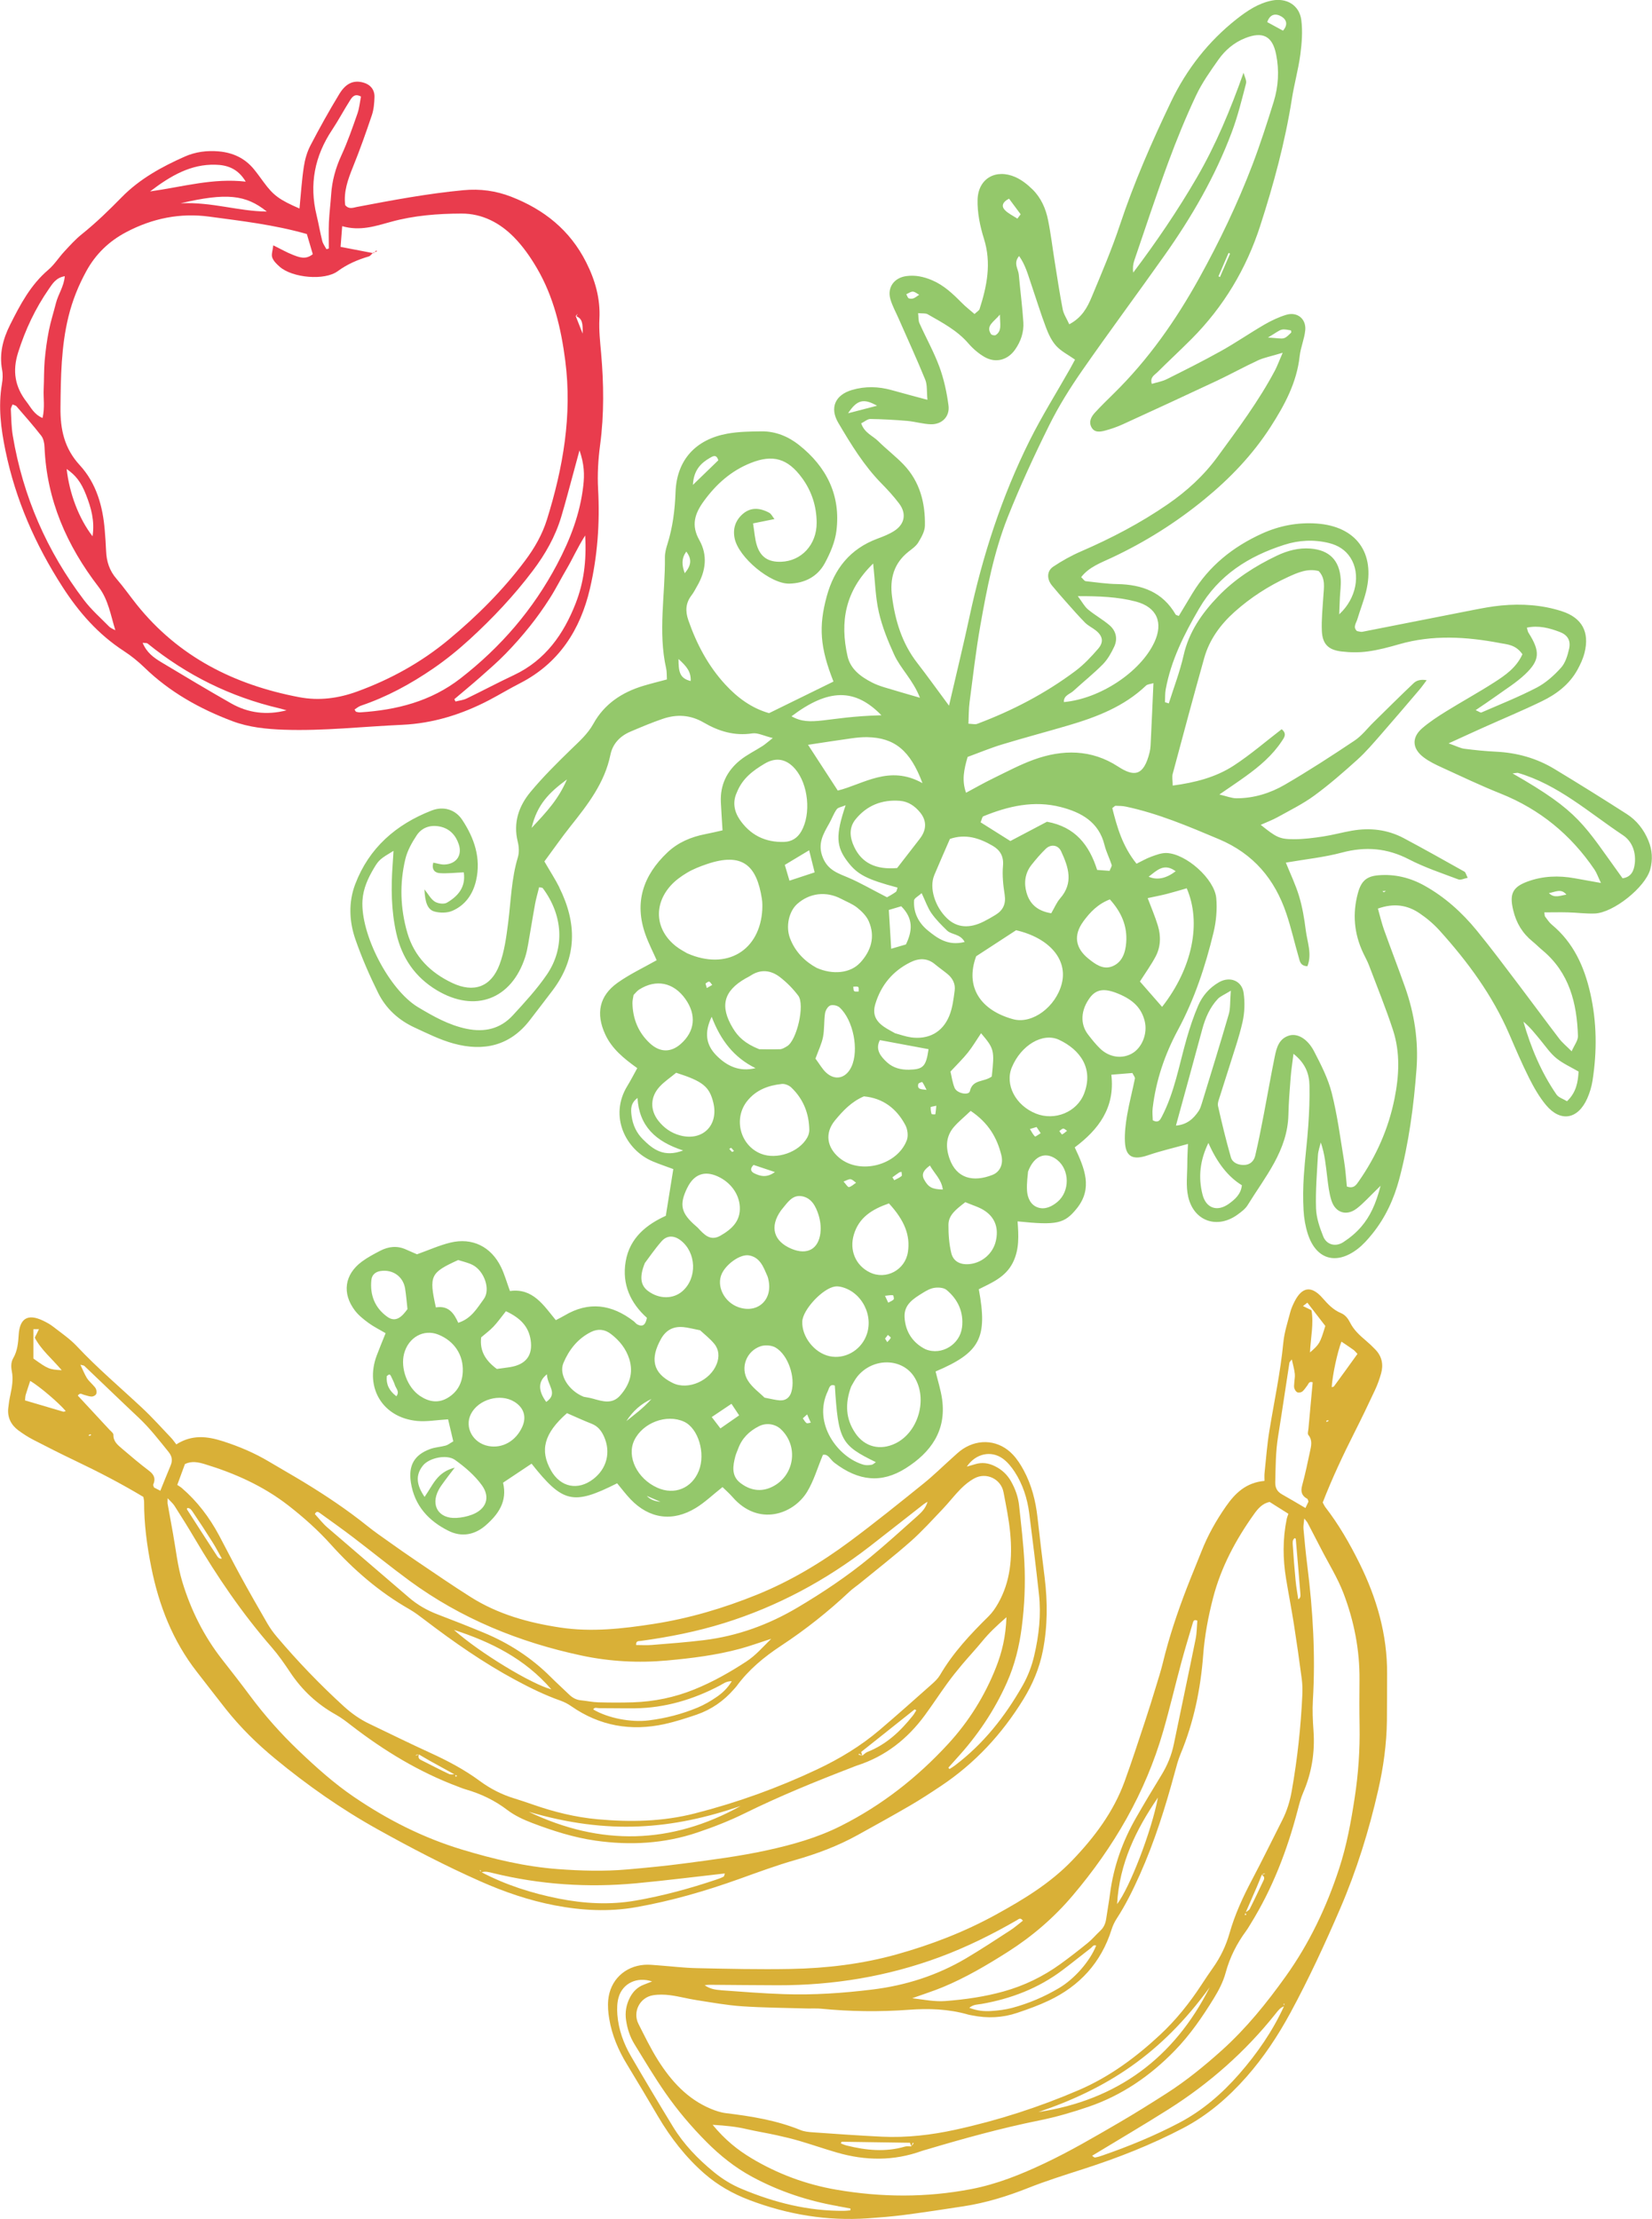
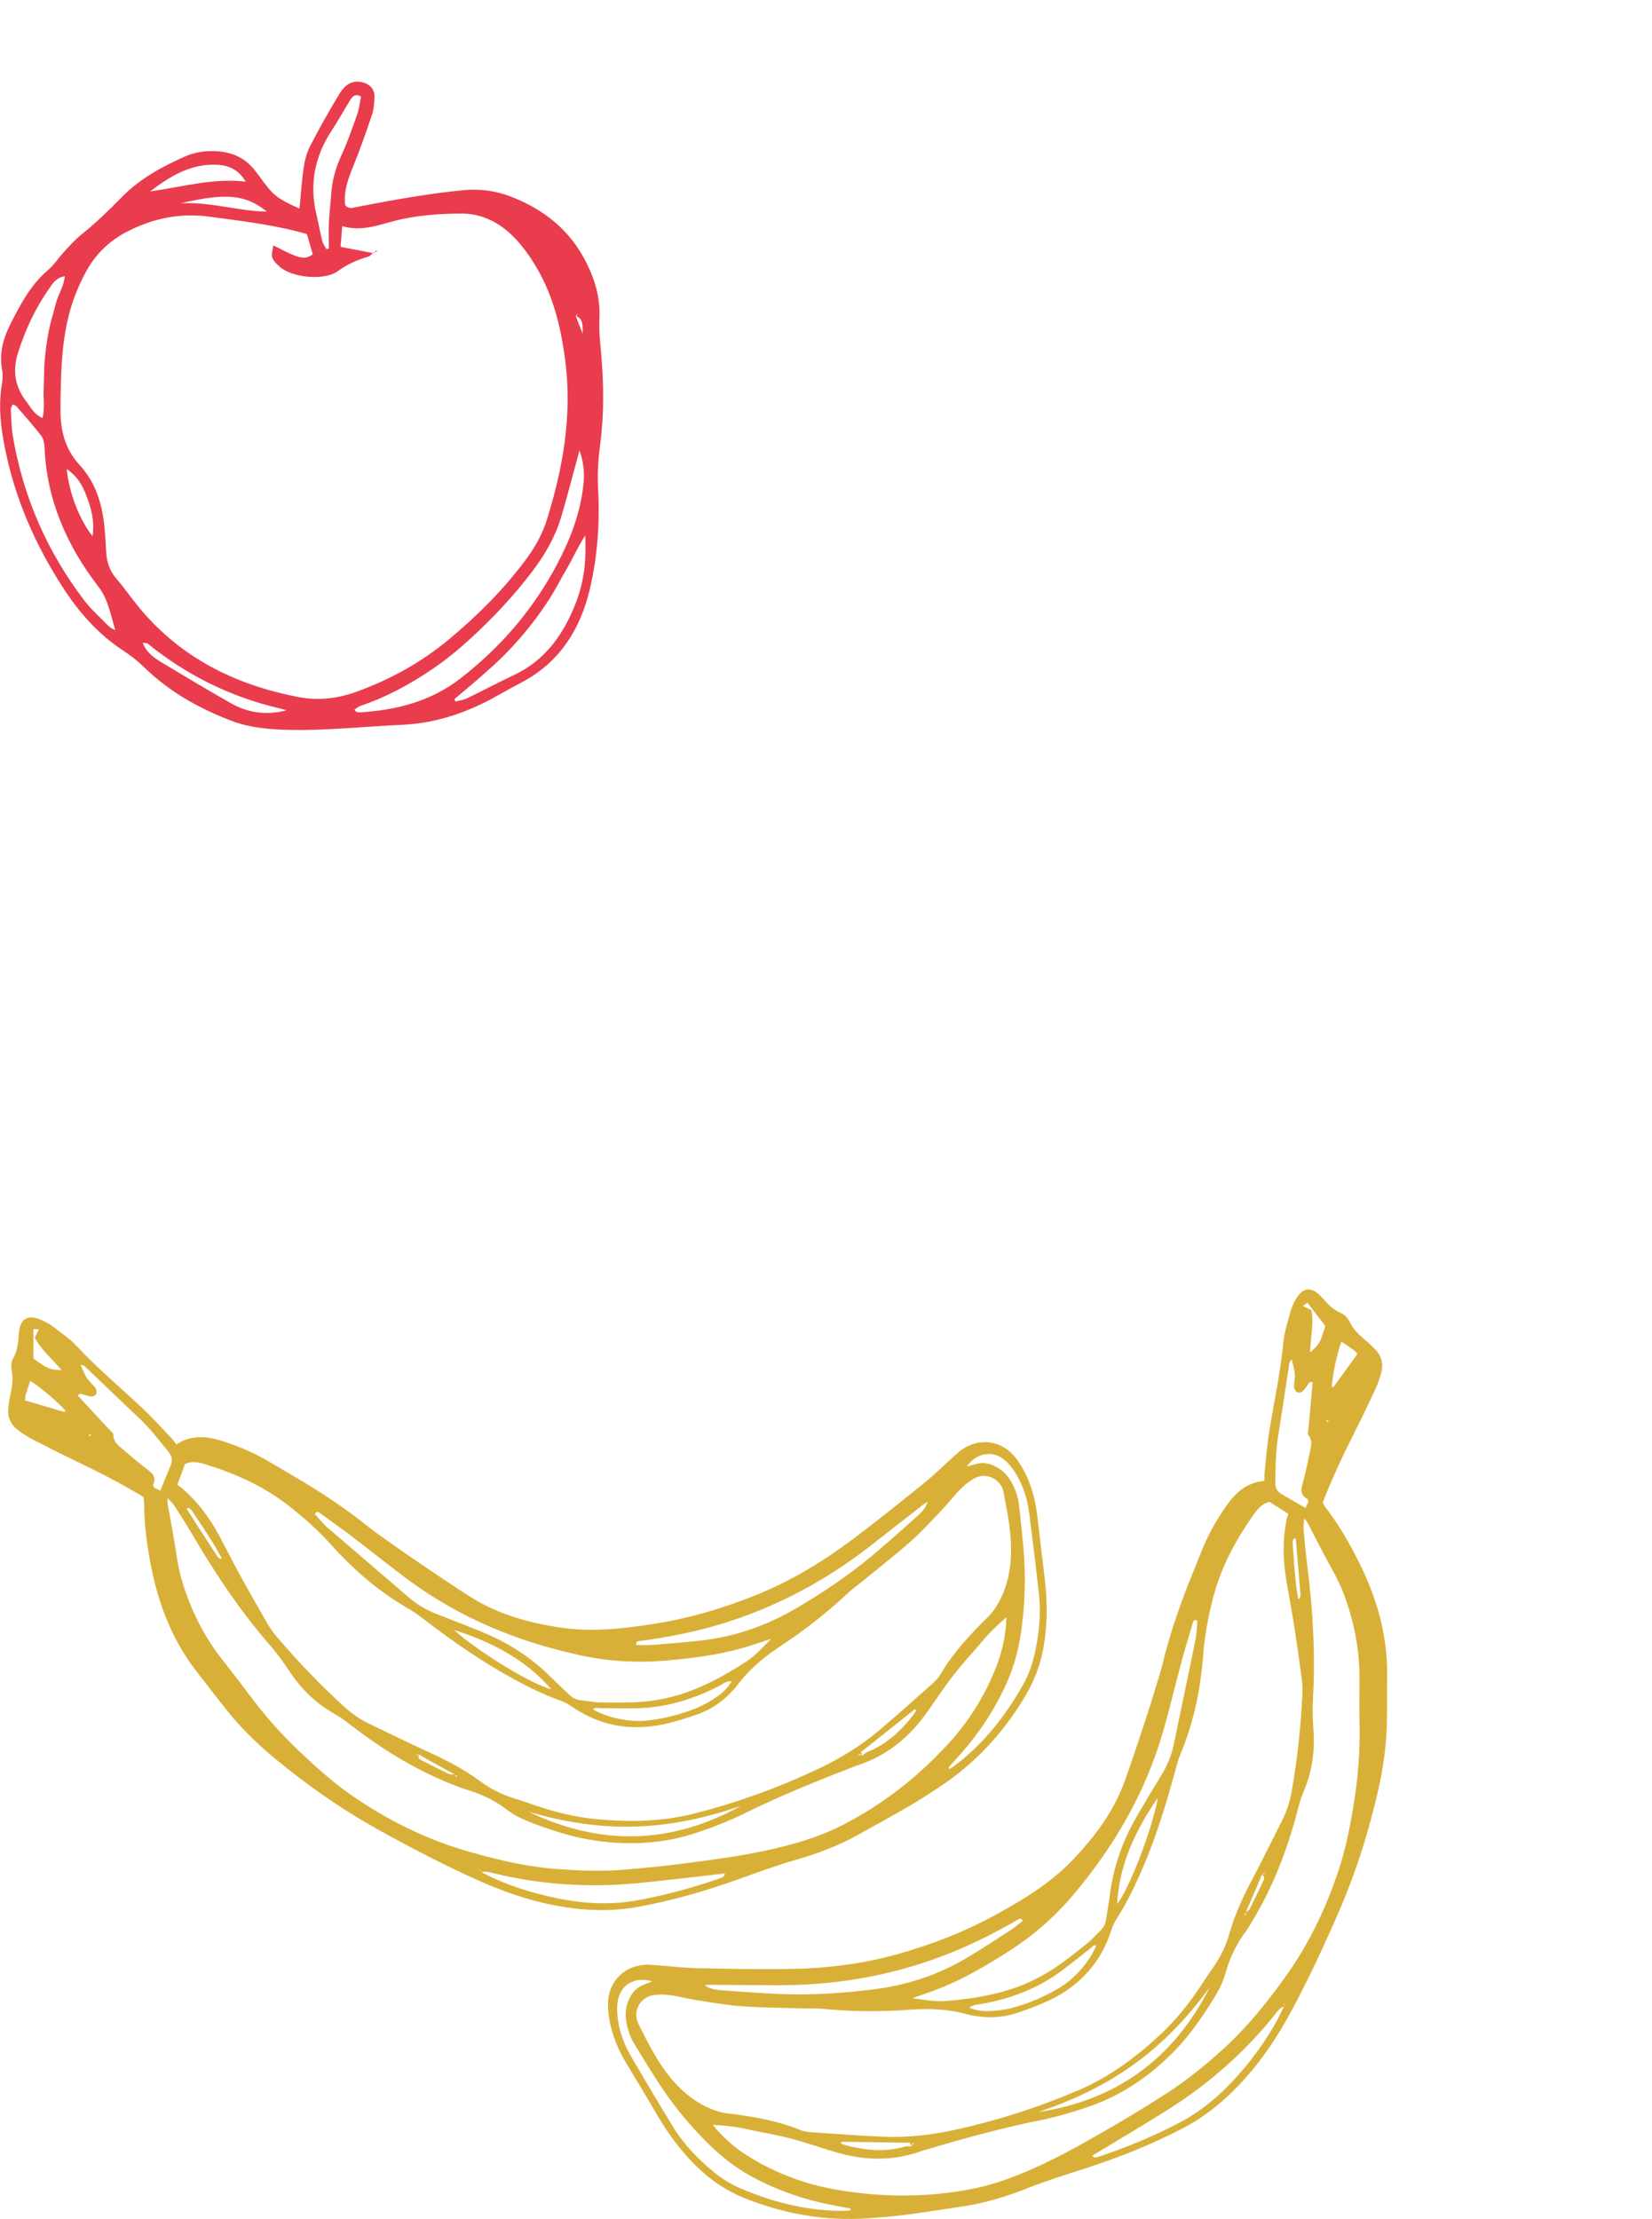
<svg xmlns="http://www.w3.org/2000/svg" id="Camada_1" data-name="Camada 1" viewBox="0 0 453.75 609.48">
  <defs>
    <style>      .cls-1 {        fill: #e93c4d;      }      .cls-2 {        fill: #d9b037;      }      .cls-3 {        fill: #94c86b;      }    </style>
  </defs>
-   <path class="cls-3" d="M153.61,243.74c4.86,9.75,5,19.24-1.81,28.26-2.06,2.73-4.15,5.43-6.23,8.14-5.44,7.12-12.72,8.73-20.94,6.49-3.74-1.02-7.29-2.8-10.83-4.44-4.34-2.01-7.8-5.18-9.91-9.43-2.38-4.8-4.54-9.74-6.29-14.8-1.7-4.93-1.91-10.18-.03-15.12,3.79-9.96,11.2-16.4,20.96-20.21,3.3-1.29,6.56-.28,8.44,2.57,3.32,5.03,5.2,10.51,3.79,16.66-.87,3.78-2.98,6.78-6.54,8.32-1.42,.61-3.38,.6-4.9,.18-1.88-.52-2.58-2.52-2.74-6.08,1.07,1.32,1.75,2.67,2.84,3.36,.87,.55,2.52,.77,3.34,.29,3.05-1.79,5.23-4.28,4.62-8.33-2.37,.1-4.5,.36-6.6,.22-1.22-.08-2.31-.86-1.77-2.88,1.03,.18,2.11,.57,3.16,.51,3.24-.18,4.84-2.58,3.83-5.58-.83-2.48-2.49-4.25-5.05-4.82-2.58-.58-5.01,.15-6.49,2.37-1.32,1.99-2.57,4.22-3.12,6.51-1.62,6.76-1.4,13.57,.54,20.27,1.9,6.54,6.32,10.93,12.31,13.77,5.95,2.82,10.7,1.12,13.01-5.02,1.35-3.59,1.86-7.55,2.36-11.4,.78-6.04,.89-12.17,2.68-18.08,.4-1.31,.31-2.92-.03-4.27-1.3-5.23,.28-9.8,3.5-13.68,3.42-4.12,7.25-7.91,11.09-11.65,2.27-2.21,4.61-4.23,6.2-7.11,2.98-5.39,7.82-8.61,13.65-10.37,2.09-.63,4.22-1.15,6.53-1.77-.07-1.09,0-2.06-.2-2.97-2.3-10.17-.24-20.39-.35-30.58-.01-1.2,.31-2.43,.68-3.59,1.47-4.67,2.06-9.39,2.24-14.32,.33-8.87,5.57-14.48,14.23-16.05,3.09-.56,6.3-.6,9.46-.63,3.8-.03,7.27,1.41,10.17,3.7,7.61,6.01,11.57,13.87,10.32,23.68-.39,3.05-1.71,6.12-3.2,8.86-2,3.68-5.54,5.48-9.71,5.58-5.18,.13-13.93-7.18-15.03-12.39-.55-2.59,.15-4.86,2.11-6.64,2.03-1.84,4.5-1.99,7.38-.43,.57,.31,.89,1.06,1.44,1.73-2.38,.48-3.9,.79-5.88,1.19,.38,2.31,.48,4.25,1.04,6.03,1.04,3.29,3.2,4.62,6.65,4.51,5.59-.18,9.8-4.68,9.78-10.71-.02-4.5-1.35-8.68-4.04-12.34-3.9-5.31-7.96-6.52-14.05-4.09-5.38,2.14-9.49,5.8-12.89,10.47-2.52,3.46-3.55,6.64-1.24,10.73,2.33,4.13,1.78,8.49-.59,12.58-.49,.84-.92,1.74-1.51,2.51-1.67,2.14-1.8,4.37-.93,6.89,2.27,6.54,5.45,12.57,10.15,17.67,3.33,3.62,7.24,6.51,12.03,7.87,5.98-2.94,11.84-5.81,17.69-8.68-3.71-9.37-4.11-15.13-1.85-23.42,2.07-7.58,6.43-13.03,13.91-15.82,1.59-.59,3.22-1.22,4.64-2.14,2.89-1.87,3.41-4.76,1.33-7.52-1.46-1.94-3.12-3.75-4.83-5.49-4.84-4.93-8.4-10.78-11.87-16.66-2.46-4.16-.85-7.7,3.79-9.05,3.6-1.05,7.23-.96,10.84,.05,3.03,.85,6.07,1.65,9.85,2.67-.23-2.36-.02-4.1-.6-5.52-2.3-5.65-4.86-11.2-7.31-16.79-.78-1.79-1.76-3.52-2.28-5.38-.89-3.18,1.03-5.82,4.35-6.29,2.49-.35,4.83,.16,7.13,1.14,3.23,1.38,5.69,3.72,8.1,6.16,1.11,1.13,2.38,2.1,3.54,3.11,.72-.68,1.25-.95,1.38-1.34,2.04-6.33,3.31-12.64,1.21-19.33-1.08-3.44-1.85-7.18-1.75-10.76,.18-5.83,5.04-8.54,10.4-6.17,1.73,.77,3.32,2.04,4.69,3.38,2.32,2.28,3.63,5.24,4.26,8.38,.78,3.82,1.23,7.71,1.85,11.56,.7,4.34,1.34,8.68,2.18,12.99,.25,1.31,1.07,2.5,1.8,4.11,3.5-1.84,4.97-4.64,6.16-7.49,2.72-6.53,5.52-13.07,7.75-19.78,3.86-11.63,8.76-22.81,14.03-33.83,4.26-8.91,10.25-16.61,18.07-22.76,2.89-2.27,5.95-4.32,9.65-5.06,4.07-.81,7.57,1.31,8.08,5.38,.39,3.1,.14,6.34-.27,9.45-.55,4.1-1.69,8.12-2.33,12.22-1.87,11.86-5,23.4-8.68,34.79-3.81,11.8-10.04,22.22-18.81,31.05-3.1,3.12-6.33,6.09-9.44,9.2-.77,.77-2.11,1.36-1.54,3.2,1.38-.42,2.85-.66,4.11-1.29,5.02-2.51,10.04-5.02,14.94-7.76,4.05-2.26,7.88-4.91,11.89-7.24,1.89-1.09,3.91-2.05,5.99-2.68,3-.91,5.51,1.1,5.22,4.22-.22,2.39-1.27,4.71-1.53,7.1-.79,7.28-4.14,13.48-7.99,19.46-4.93,7.66-11.16,14.17-18.21,19.93-7.79,6.38-16.24,11.69-25.35,15.97-3.01,1.42-6.29,2.56-8.47,5.37,.56,.52,.87,1.06,1.24,1.11,2.9,.33,5.82,.75,8.73,.8,6.76,.13,12.42,2.19,15.98,8.36,.1,.17,.43,.2,.87,.39,1.23-2.05,2.47-4.11,3.72-6.18,4.59-7.58,11.18-12.83,19.15-16.45,4.76-2.16,9.79-3.11,14.99-2.75,10.85,.75,16.17,8.05,13.59,18.63-.64,2.6-1.65,5.11-2.42,7.68-.31,1.05-1.29,2.17-.08,3.23,.56,.08,1.05,.28,1.48,.19,10.06-1.96,20.11-3.98,30.18-5.94,2.63-.51,5.28-1.03,7.95-1.28,5.64-.53,11.26-.17,16.66,1.58,5.56,1.8,7.65,5.75,6.22,11.41-.41,1.63-1.14,3.21-1.96,4.69-2.21,4-5.74,6.67-9.74,8.61-5.27,2.56-10.69,4.81-16.04,7.21-2.84,1.27-5.66,2.58-9.59,4.37,2.22,.78,3.24,1.34,4.31,1.48,2.9,.37,5.82,.67,8.75,.81,5.73,.28,11.1,1.78,16,4.74,6.69,4.04,13.31,8.17,19.89,12.39,2.72,1.75,4.67,4.26,5.92,7.28,1.07,2.58,1.23,5.23,.51,7.9-1.33,4.91-10.12,11.95-15.25,12.13-2.43,.09-4.87-.25-7.31-.31-2.15-.06-4.31,0-6.53,0,.11,.7,.08,.98,.2,1.14,.59,.77,1.12,1.62,1.85,2.23,5.95,4.92,8.91,11.51,10.57,18.81,1.81,7.96,1.87,15.99,.62,24.03-.26,1.67-.77,3.35-1.45,4.89-2.58,5.79-7.36,6.6-11.35,1.8-1.85-2.23-3.32-4.82-4.63-7.42-1.97-3.93-3.7-7.98-5.44-12.02-4.61-10.68-11.4-19.89-19.12-28.45-1.62-1.8-3.52-3.41-5.52-4.76-3.37-2.29-7.07-2.85-11.44-1.29,.61,2.15,1.04,4.01,1.67,5.79,1.89,5.29,3.93,10.53,5.8,15.83,2.55,7.23,3.7,14.7,3.14,22.34-.76,10.23-2.11,20.4-4.75,30.34-1.46,5.47-3.8,10.58-7.39,15.02-1.22,1.51-2.54,3.01-4.07,4.18-5.89,4.51-11.4,2.84-13.65-4.14-.67-2.07-1.05-4.29-1.17-6.46-.18-3.16-.14-6.35,.07-9.51,.3-4.63,.92-9.23,1.23-13.86,.25-3.65,.4-7.31,.32-10.96-.07-3.14-1.03-6.01-4.39-8.69-.33,2.7-.63,4.56-.77,6.43-.26,3.41-.55,6.82-.62,10.23-.21,9.92-6.41,17.12-11.22,24.94-.62,1-1.67,1.78-2.65,2.5-5.54,4.11-12.05,2-13.64-4.76-.71-2.99-.25-6.27-.26-9.42,0-1.59,.1-3.19,.18-5.16-4,1.12-7.54,1.93-10.95,3.1-4.19,1.44-6.2,.47-6.37-3.77-.1-2.41,.2-4.88,.61-7.27,.58-3.36,1.46-6.67,2.14-10.02,.07-.35-.35-.8-.69-1.52-1.72,.14-3.57,.29-5.79,.47,1.08,9.09-3.54,15.08-10.05,19.96,2.72,5.78,5.02,11.25,.54,16.8-3.38,4.18-5.45,4.63-16.24,3.52,.28,3.87,.53,7.68-1.31,11.35-2.02,4.02-5.88,5.54-9.34,7.29,2.48,13.42,.35,17.39-11.87,22.59,.61,2.54,1.44,5.08,1.8,7.69,1.17,8.61-3.12,14.53-9.97,18.87-6.66,4.22-12.98,3.59-19.67-1.53-1.08-.83-1.69-2.49-3.11-2.13-1.49,3.57-2.49,7.11-4.33,10.14-3.72,6.13-13.31,9.7-20.5,1.44-.88-1.01-1.9-1.89-2.75-2.73-2.71,2.15-4.84,4.21-7.31,5.72-6.39,3.91-12.8,2.99-17.93-2.36-1.33-1.39-2.49-2.95-3.7-4.4-12.09,6.09-14.91,5.44-23.5-5.39-2.58,1.72-5.17,3.45-7.83,5.22,1.22,5.16-1.29,8.67-4.73,11.69-3.04,2.67-6.64,3.33-10.23,1.55-5.51-2.73-9.39-6.96-10.36-13.3-.72-4.69,.93-7.57,5.29-9.18,1.35-.5,2.86-.56,4.27-.95,.65-.18,1.22-.67,2.09-1.16-.49-2.08-.98-4.12-1.43-6.05-3.18,.19-5.85,.69-8.46,.45-9.46-.87-14.48-9.1-11.14-17.98,.74-1.98,1.56-3.93,2.44-6.13-1.82-1.07-3.35-1.82-4.69-2.81-1.36-1-2.74-2.09-3.75-3.42-3.59-4.74-2.84-9.91,1.92-13.43,1.56-1.16,3.31-2.08,5.04-2.98,2.27-1.18,4.64-1.45,7.05-.36,1.1,.5,2.22,.96,3.05,1.33,3.23-1.15,6.13-2.47,9.18-3.21,6-1.45,11.17,1.11,13.9,6.72,.95,1.94,1.53,4.06,2.45,6.58,6.31-.89,9.28,3.99,12.6,8,1.05-.56,1.71-.86,2.33-1.24,6.71-4.02,13.02-3.11,19.04,1.52,.38,.29,.68,.74,1.1,.94,1.53,.73,2.19-.08,2.55-1.86-4.48-4.01-6.89-9.16-5.84-15.44,1.11-6.67,5.95-10.27,11.03-12.58,.75-4.7,1.4-8.71,2.06-12.83-1.97-.73-3.82-1.35-5.61-2.1-7.44-3.09-12.13-12.4-7.02-20.73,.97-1.58,1.81-3.24,2.73-4.9-3.79-2.71-6.97-5.34-8.79-9.25-2.64-5.7-1.67-10.62,3.4-14.21,3.34-2.37,7.1-4.13,10.72-6.18-.95-2.16-2.18-4.53-3.07-7.02-3.18-8.87-.61-16.3,6.01-22.57,2.91-2.76,6.49-4.28,10.42-5.04,1.58-.3,3.15-.69,4.73-1.04-.18-2.94-.35-5.35-.46-7.76-.22-4.75,1.69-8.6,5.31-11.52,1.88-1.51,4.11-2.58,6.16-3.9,.71-.46,1.34-1.04,2.79-2.17-2.5-.61-4.15-1.51-5.63-1.28-4.9,.75-9.26-.6-13.32-2.97-3.69-2.15-7.41-2.34-11.27-1.03-3,1.02-5.92,2.26-8.84,3.5-2.87,1.21-4.91,3.31-5.54,6.39-1.58,7.72-6.23,13.68-10.96,19.62-2.41,3.03-4.62,6.22-7.17,9.66,1.7,2.94,3.04,4.98,4.12,7.15Zm227.91,.48c.06,0,.09,.23,.14,.36-.15,0-.31,.02-.46,.03-.5,.06-1,.11-1.5,.17,.15,.1,.36,.32,.43,.28,.34-.21,.64-.48,.96-.72,.15-.04,.3-.14,.43-.11Zm30.35-67.62c-9.2-1.73-18.4-2.29-27.57,.35-2.81,.81-5.67,1.58-8.56,1.97-2.37,.33-4.85,.3-7.24,.02-3.65-.42-5.27-2.04-5.43-5.65-.14-3.15,.22-6.33,.41-9.49,.14-2.42,.68-4.89-1.28-6.95-3.07-.8-5.78,.43-8.43,1.64-5.36,2.46-10.28,5.64-14.68,9.57-3.88,3.48-6.92,7.62-8.34,12.7-2.97,10.58-5.81,21.19-8.65,31.8-.23,.86,0,1.83,.01,3.21,6.18-.83,11.82-2.28,16.73-5.47,4.61-3,8.8-6.64,13.19-10.01,1.6,1.28,.6,2.42,.05,3.26-2.58,3.93-6.13,6.92-9.91,9.65-2.15,1.56-4.37,3.03-7.25,5.02,2.04,.47,3.38,1.04,4.71,1.04,4.75,0,9.25-1.39,13.27-3.73,6.53-3.8,12.88-7.92,19.17-12.13,1.99-1.33,3.5-3.36,5.24-5.06,3.66-3.59,7.28-7.21,11-10.73,.78-.73,1.94-1.07,3.55-.78-.69,.9-1.33,1.84-2.07,2.7-3.48,4.08-6.95,8.17-10.48,12.2-2.09,2.38-4.14,4.81-6.48,6.92-3.8,3.43-7.68,6.82-11.81,9.85-3.12,2.29-6.66,4.03-10.06,5.92-1.43,.8-2.99,1.37-4.68,2.13,4.27,3.43,5.15,3.95,9.15,3.95,2.67,0,5.35-.35,7.99-.75,2.65-.4,5.25-1.13,7.9-1.59,4.96-.87,9.77-.32,14.24,2.05,5.6,2.98,11.13,6.1,16.67,9.2,.34,.19,.44,.79,.9,1.69-.97,.19-1.91,.69-2.57,.44-4.56-1.72-9.24-3.27-13.55-5.5-6-3.11-11.93-3.6-18.42-1.87-4.91,1.31-10.03,1.83-15.41,2.76,1.2,2.99,2.68,6.03,3.64,9.23,.91,3.02,1.44,6.19,1.83,9.33,.41,3.26,1.78,6.56,.45,9.9-1.98-.09-2.09-1.44-2.39-2.48-1.16-3.98-2.06-8.05-3.39-11.98-3.19-9.47-9.03-16.44-18.53-20.44-8.35-3.52-16.64-7.05-25.53-8.94-.93-.2-1.9-.2-2.86-.23-.19,0-.39,.27-.89,.64,1.31,5.25,2.82,10.51,6.66,15.27,1.47-.72,2.71-1.45,4.03-1.93,1.35-.49,2.8-1.05,4.19-1.01,5.35,.16,13.21,7.11,13.68,12.41,.27,3.09-.02,6.37-.75,9.4-2.24,9.28-5.22,18.31-9.77,26.77-3.62,6.72-6.05,13.87-6.95,21.48-.14,1.16,.01,2.35,.03,3.36,1.55,.83,2.02-.11,2.45-.93,3.55-6.79,4.79-14.33,6.88-21.59,.88-3.04,1.88-6.06,3.13-8.96,1.17-2.73,3.12-4.96,5.75-6.46,2.96-1.69,6.26-.42,6.74,2.93,.37,2.59,.29,5.39-.28,7.94-.96,4.28-2.45,8.43-3.74,12.63-.79,2.57-1.66,5.11-2.44,7.68-.28,.93-.76,1.98-.57,2.84,1.06,4.72,2.2,9.42,3.53,14.07,.43,1.48,1.93,2.12,3.52,2.12,1.71,0,2.81-1.03,3.16-2.53,.9-3.79,1.64-7.63,2.38-11.46,1.02-5.27,1.92-10.56,3-15.82,.49-2.39,1.15-4.88,3.91-5.73,2.31-.71,5.09,.85,6.9,4.35,1.9,3.67,3.84,7.46,4.84,11.42,1.55,6.13,2.36,12.44,3.39,18.7,.39,2.36,.53,4.76,.76,6.98,1.92,.7,2.6-.49,3.24-1.4,4.82-6.89,8.18-14.44,9.84-22.69,1.27-6.3,1.61-12.67-.4-18.85-1.96-6.02-4.37-11.9-6.61-17.83-.43-1.14-1.04-2.21-1.56-3.31q-3.81-8.03-1.46-16.56c.89-3.22,2.3-4.55,5.56-4.84,4.5-.39,8.74,.64,12.68,2.83,5.62,3.13,10.34,7.39,14.38,12.33,4.02,4.91,7.81,10.01,11.65,15.07,3.69,4.86,7.29,9.79,11,14.64,.87,1.14,2.01,2.06,3.42,3.47,.72-1.67,1.76-2.94,1.73-4.17-.28-9.05-2.36-17.43-9.75-23.58-.94-.78-1.79-1.66-2.74-2.43-2.75-2.24-4.44-5.03-5.28-8.52-1.06-4.4-.3-6.36,3.89-7.91,4.23-1.56,8.59-1.71,13-.91,2.13,.39,4.26,.76,7.2,1.29-.82-1.71-1.17-2.78-1.78-3.68-6.48-9.56-15-16.56-25.78-20.87-5.44-2.17-10.74-4.7-16.07-7.14-1.76-.81-3.56-1.66-5.09-2.83-3.16-2.4-3.32-5.44-.37-7.99,2.02-1.74,4.3-3.22,6.57-4.63,4.36-2.7,8.86-5.17,13.18-7.94,3.05-1.96,6.1-4.04,7.77-7.74-1.85-2.67-4.21-2.7-6.29-3.09Zm-66.4-77.59c-3.77,1.74-7.4,3.76-11.15,5.53-8.61,4.05-17.25,8.03-25.9,11.99-1.55,.71-3.18,1.27-4.82,1.72-1.41,.38-3.03,.67-3.86-.99-.75-1.51,.03-2.88,1.05-3.98,1.65-1.79,3.4-3.5,5.14-5.21,9.48-9.31,17-20.04,23.43-31.64,5.57-10.06,10.52-20.39,14.62-31.12,2.17-5.69,4.04-11.51,5.85-17.33,1.32-4.25,1.56-8.65,.68-13.03-1.01-5.06-3.66-6.4-8.52-4.47-3.05,1.21-5.47,3.28-7.32,5.89-2.24,3.18-4.54,6.41-6.18,9.91-2.8,5.95-5.3,12.07-7.58,18.24-3.29,8.93-6.27,17.97-9.34,26.97-.35,1.03-.49,2.14-.31,3.38,6.33-8.4,12.18-17,17.43-26.03,5.29-9.1,9.27-18.72,12.87-28.86,.25,.99,.9,2.09,.68,2.95-1.16,4.48-2.27,8.99-3.89,13.32-4.56,12.19-11.04,23.37-18.54,33.96-7.46,10.55-15.17,20.92-22.55,31.53-3.33,4.79-6.46,9.79-9.05,15.01-4.12,8.3-8.02,16.74-11.44,25.35-3.78,9.55-5.73,19.66-7.51,29.76-1.23,6.96-2.03,14-2.95,21.01-.25,1.87-.21,3.78-.31,5.91,1.08,.03,1.83,.25,2.41,.03,9.65-3.62,18.73-8.35,26.98-14.53,2.31-1.73,4.35-3.9,6.24-6.1,1.6-1.86,1.25-3.5-.63-5.01-.95-.76-2.11-1.29-2.96-2.14-1.87-1.89-3.6-3.9-5.37-5.88-1.27-1.43-2.53-2.87-3.74-4.35-1.43-1.75-1.43-3.96,.36-5.16,2.41-1.61,4.99-3.05,7.65-4.2,8.31-3.6,16.29-7.77,23.76-12.91,5.27-3.63,9.93-7.88,13.71-13.06,5.61-7.68,11.32-15.3,15.79-23.74,.56-1.06,.97-2.2,2.11-4.84-3.3,1-5.17,1.34-6.84,2.11Zm-79.18,70.37c3.6-16.76,8.85-32.97,16.49-48.32,3.36-6.75,7.39-13.16,11.1-19.72,.47-.83,.91-1.68,1.39-2.57-1.85-1.31-3.8-2.27-5.16-3.76-1.27-1.39-2.14-3.27-2.82-5.07-1.46-3.87-2.67-7.84-4.01-11.76-.91-2.64-1.6-5.39-3.37-7.86-1.66,1.99-.22,3.53-.08,5.1,.39,4.35,.97,8.7,1.25,13.06,.18,2.74-.7,5.32-2.29,7.57-2.02,2.86-5.32,3.75-8.37,2-1.65-.95-3.18-2.28-4.43-3.72-3.1-3.6-7.2-5.73-11.2-8.02-.55-.32-1.36-.18-2.61-.3,.13,1.1,.03,2.04,.37,2.78,1.79,4,3.96,7.86,5.47,11.96,1.25,3.4,2.03,7.03,2.5,10.62,.4,3.04-1.79,5.22-4.82,5.16-2.17-.05-4.31-.73-6.49-.92-3.37-.29-6.76-.48-10.14-.53-.78-.01-1.58,.72-2.53,1.2,.9,2.66,3.19,3.4,4.67,4.88,2.24,2.22,4.78,4.15,6.97,6.43,4.48,4.68,5.98,10.54,5.86,16.81-.03,1.55-.97,3.19-1.82,4.59-.6,1-1.68,1.75-2.64,2.5-4.06,3.2-5.22,7.41-4.57,12.37,.87,6.64,2.75,12.85,6.93,18.23,2.66,3.43,5.19,6.97,8.72,11.73,2.15-9.31,4-16.84,5.63-24.43Zm-119.36,79.13c-.66,3.59-1.22,7.21-1.86,10.8-.21,1.2-.45,2.41-.82,3.56-3.75,11.63-13.79,15.41-24.29,9.1-5.96-3.58-9.59-8.9-11.11-15.65-1.41-6.25-1.47-12.57-1-18.92,.09-1.14,.14-2.28,.23-3.7-3.61,2.17-4.01,2.47-5.36,4.73-1.63,2.74-2.95,5.58-3.16,8.86-.58,9.26,7.3,24.58,15.28,29.36,4.18,2.5,8.41,4.9,13.3,5.92,4.96,1.03,9.28,.03,12.7-3.68,3.29-3.58,6.63-7.2,9.36-11.2,5.03-7.36,4.41-16.35-1.13-23.76-.1-.13-.41-.11-.99-.25-.39,1.61-.86,3.2-1.16,4.83Zm62.44,1.25c.05-.97,.04-1.96-.11-2.91-1.41-9-5.19-12.91-15.18-9.49-1.84,.63-3.69,1.35-5.34,2.33-1.65,.98-3.28,2.16-4.55,3.58-4.78,5.36-4.14,12.2,1.46,16.62,1.13,.9,2.46,1.55,3.08,1.94,10.94,4.83,20.05-.8,20.65-12.07Zm105.39-61.44c-6.02,5.73-13.48,8.61-21.25,10.9-6.07,1.79-12.2,3.41-18.26,5.25-3.23,.98-6.36,2.29-9.48,3.43-.98,3.41-1.66,6.38-.43,9.84,2.63-1.41,4.94-2.73,7.32-3.89,3.72-1.81,7.39-3.78,11.26-5.19,7.93-2.88,15.87-2.87,23.15,1.87,4.36,2.83,7.04,2.77,8.69-3.89,.29-1.17,.29-2.41,.35-3.62,.25-5.05,.46-10.11,.7-15.38-.78,.25-1.62,.26-2.07,.69Zm-46.64,74.33c-3.14,8.51,1.27,14.86,10.15,17.29,5.28,1.44,11.76-3.42,13.37-9.8,1.67-6.6-3.42-12.52-12.55-14.64-3.63,2.37-7.25,4.73-10.97,7.15Zm-11.52-22.23c-1.42,3.41,.17,8.62,3.54,11.83,2.69,2.57,6.12,2.86,10.11,.83,1.08-.55,2.15-1.15,3.18-1.79,2.07-1.27,2.91-3,2.52-5.54-.41-2.62-.7-5.34-.46-7.96,.24-2.62-.83-4.31-2.8-5.46-3.6-2.11-7.41-3.4-11.78-1.91-1.63,3.77-3.01,6.87-4.32,10Zm-20.37,24.04c3.01-3.25,4.24-7.13,2.41-11.38-.62-1.45-1.9-2.74-3.17-3.76-1.3-1.04-2.94-1.66-4.44-2.45-4.12-2.16-8.68-1.61-12.07,1.42-2.29,2.05-3.19,6.17-1.98,9.39,1.43,3.82,4.19,6.44,7.27,8.13,4.48,2.02,9.34,1.49,11.97-1.36Zm-1.28,129.21c2.6,3.78,6.8,4.79,10.94,2.81,6.34-3.03,8.99-12.21,5.28-18.2-3.3-5.32-11.33-5.48-15.64-.26-.76,.93-1.28,2.05-1.75,2.82-1.74,4.69-1.5,8.93,1.18,12.83Zm15.2-108.75c4.85,.67,8.69-1.33,10.57-5.87,.9-2.18,1.19-4.65,1.5-7.03,.23-1.77-.56-3.33-1.97-4.49-1.13-.93-2.33-1.75-3.45-2.69-2.16-1.8-4.48-1.68-6.81-.51-4.81,2.41-7.99,6.26-9.55,11.37-.83,2.72-.06,4.62,2.32,6.29,.99,.69,2.09,1.23,3.07,1.8,1.5,.4,2.88,.92,4.32,1.11Zm34.37,20.94c5.2,2.07,11.3-.4,13.26-5.53,2.63-6.86-1.1-12.01-6.88-14.73-4.52-2.12-10.49,1.52-12.99,7.58-1.95,4.73,1.03,10.45,6.6,12.67Zm-81.45-80.9c2.92,4.36,7.08,6.46,12.33,6.28,2.07-.07,3.64-1.07,4.7-2.92,2.73-4.76,1.94-12.91-1.7-17.12-2.38-2.75-5.25-3.32-8.4-1.44-3.13,1.87-6.08,4-7.62,7.91-1.1,2.34-.88,4.92,.71,7.29Zm11.14,63.23c.67-.03,1.37-.47,1.98-.84,2.65-1.57,4.95-11.36,3.06-13.88-1.43-1.9-3.16-3.66-5.05-5.11-2.49-1.91-5.3-2.24-8.09-.36-.4,.27-.85,.46-1.27,.7-6.11,3.47-7.2,7.66-3.53,13.72,1.41,2.33,3.27,4.18,7.22,5.76,.98,0,3.33,.08,5.68,0Zm18.57-107.99c.8,3.59,3.64,5.67,6.76,7.27,1.08,.55,2.24,.97,3.4,1.32,2.94,.9,5.89,1.74,9.74,2.86-1.93-4.94-5.32-7.97-7.09-11.86-1.71-3.74-3.29-7.64-4.2-11.63-.95-4.13-1.03-8.47-1.56-13.38-7.79,7.56-9.14,16.08-7.05,25.42Zm84.28-3.78c2.52-5.41,.72-9.67-5.1-11.2-4.92-1.29-10.01-1.49-15.92-1.48,1.21,1.62,1.83,2.84,2.8,3.65,1.86,1.55,4.02,2.74,5.86,4.3,1.84,1.56,2.36,3.74,1.33,5.94-.81,1.73-1.8,3.49-3.12,4.83-2.54,2.58-5.4,4.84-8.07,7.3-.98,.91-2.71,1.22-2.63,3.07,9.91-.88,21.05-8.25,24.85-16.42Zm-87.7,131.29c-2.86,3.46-2.3,7.41,1.18,10.31,5.65,4.69,15.89,2.09,18.53-4.85,.45-1.18,.22-2.98-.39-4.13-2.42-4.58-6.18-7.43-11.39-7.91-3.41,1.44-5.76,3.96-7.93,6.58Zm-37.43,96.3c1.94-4.81-.13-11.74-4.06-13.53-4.78-2.18-11.31,.27-13.65,5.11-2.17,4.5,.79,10.57,6.34,13.04,4.7,2.09,9.44,.16,11.37-4.62Zm29.79-91.56c.34-.61,.57-1.37,.57-2.05-.06-4.56-1.63-8.53-4.94-11.7-.63-.6-1.77-1.07-2.61-.98-3.69,.4-7.04,1.61-9.49,4.66-3.88,4.83-1.98,12.22,3.76,14.51,4.31,1.72,10.45-.4,12.71-4.44Zm104.24-68.47c-1.82,.52-3.66,1.08-5.52,1.56-1.62,.41-3.28,.72-5.21,1.14,1.01,2.68,2.04,5.06,2.79,7.53,.88,2.89,.81,5.85-.63,8.55-1.24,2.32-2.79,4.47-4.29,6.82,1.93,2.21,3.83,4.39,6.09,6.97,8.32-10.64,10.86-23.07,6.77-32.56Zm-87.72-41.51c-1.45-.03-2.91,.12-4.35,.32-4.04,.56-8.07,1.2-11.95,1.78,2.76,4.25,5.34,8.21,8.17,12.57,6.99-1.71,14.12-7.18,23.26-2.04-3.35-9.03-7.72-12.48-15.14-12.63Zm14.39,27.91c1.89-2.43,1.97-4.94,.08-7.25-1.42-1.73-3.22-2.99-5.52-3.17-4.91-.39-9.07,1.23-12.19,5.07-1.89,2.33-1.6,4.98-.4,7.54,2.1,4.49,5.98,6.35,11.81,5.85,2.4-3.11,4.3-5.58,6.22-8.03Zm-89.78,153.78c2.6,.73,5.26,1.61,7.43-.81,2.57-2.87,3.77-6.21,2.57-10.05-.89-2.86-2.7-5.11-5.07-6.92-1.7-1.3-3.56-1.48-5.46-.53-3.64,1.82-6.02,4.86-7.56,8.49-1.35,3.17,1.35,7.61,5.55,9.3,.65,.13,1.61,.26,2.54,.52Zm67.93-30.74c-.47-.1-.97-.13-1.44-.06-3.37,.49-8.83,6.34-8.98,9.58-.19,4.19,3.31,8.66,7.49,9.56,4.09,.88,8.35-1.44,10.02-5.46,2.33-5.59-1.22-12.43-7.1-13.63Zm-79.45,50.45c2.64,4.65,7.41,5.62,11.64,2.36,3.71-2.86,4.85-7.37,2.94-11.64-.71-1.59-1.69-2.87-3.41-3.54-2.23-.87-4.41-1.88-6.77-2.91-6.36,5.59-7.49,10.26-4.39,15.73Zm-40.34-32.08c-1.05,4.01,.9,9.3,4.36,11.62,2.38,1.59,4.93,2.1,7.55,.57,2.75-1.61,4.08-4.14,4.21-7.24,.2-4.65-2.38-8.44-6.73-10.18-4-1.6-8.21,.75-9.39,5.24Zm188.34-97.72c-2.48,3.35-2.7,7.2-.49,10.06,1.04,1.35,2.11,2.7,3.33,3.88,2.52,2.43,5.99,2.9,8.74,1.35,2.79-1.57,4.35-5.53,3.5-8.9-.88-3.52-3.07-5.8-7.27-7.53-3.82-1.58-6.04-1.25-7.82,1.14Zm-125.62,1.44c.09,4.32,1.59,8.07,4.79,11.04,2.75,2.55,5.75,2.58,8.46,.2,3.93-3.46,4.4-7.98,1.29-12.37-3.24-4.56-8.05-5.55-12.72-2.57-.59,.38-1.02,.99-1.51,1.47-.12,.81-.32,1.52-.31,2.23Zm60.82,63.57c-1.29,4.27,.44,8.48,4.38,10.4,4.44,2.16,9.71-.65,10.46-5.58,.69-4.51-.86-8.64-5.21-13.37-4.67,1.63-8.22,3.86-9.63,8.55Zm-53.36-40.6c-2.58,2.8-2.66,6.38-.36,9.33,1.54,1.97,3.51,3.38,5.96,4.04,6.2,1.68,10.7-2.77,9.14-9.05-1.07-4.33-2.85-5.82-10.19-8.15-1.61,1.34-3.26,2.42-4.55,3.83Zm143.92-118.47c1.46-6.47,5.06-11.59,9.48-16.19,4.6-4.79,10.17-8.35,16.15-11.2,2.89-1.38,5.96-2.2,9.21-1.95,5.16,.4,7.99,3.2,8.32,8.41,.11,1.69-.15,3.4-.23,5.1-.07,1.42-.12,2.83-.19,4.55,4.72-4.31,5.98-11.04,3.1-15.54-1.37-2.14-3.39-3.41-5.88-4.03-4.15-1.03-8.29-.81-12.28,.47-9.8,3.13-18.05,8.32-23.42,17.54-4.08,7-7.7,14.14-9.17,22.18-.21,1.15-.14,2.34-.2,3.52,.35,.11,.7,.22,1.05,.33,1.38-4.39,3.05-8.71,4.06-13.18Zm-20.33,59.18c.3-.8,.69-1.3,.58-1.63-.6-1.84-1.51-3.6-1.97-5.47-1.56-6.34-6.39-8.97-12-10.42-7.36-1.9-14.43-.27-21.29,2.54-.31,.13-.38,.81-.74,1.65,2.69,1.69,5.45,3.43,8.17,5.14,3.55-1.87,6.95-3.66,10.06-5.3,7.8,1.42,11.62,6.43,13.78,13.24,1.28,.09,2.41,.18,3.42,.25Zm-117.23,125.31c-2.67-.22-4.66,.88-5.99,3.28-2.94,5.29-2.4,9.31,3.24,12.08,4.26,2.09,10.32-.67,12.08-5.24,.76-1.96,.64-3.92-.68-5.53-1.2-1.46-2.75-2.65-3.88-3.71-1.94-.37-3.35-.77-4.78-.89Zm14.45,35.46c-.7,2.64-1.14,5.4,1.33,7.32,2.63,2.04,5.65,2.65,8.82,1.08,6.09-3.03,7.3-11.1,2.37-15.79-1.54-1.47-4-1.87-6.02-.85-2.68,1.34-4.71,3.33-5.75,6.22-.26,.68-.57,1.34-.75,2.03Zm62.26-35.39c.48-4.16-1.09-7.64-4.25-10.27-.77-.64-2.25-.74-3.33-.58-1.15,.16-2.28,.81-3.29,1.44-2.49,1.54-5.09,3.15-4.92,6.59,.21,4.24,2.47,7.21,5.75,8.84,4.48,1.83,9.5-1.39,10.03-6.01Zm-75.48-38.31c-2.27,4.66-1.73,6.97,2.46,10.56,.18,.16,.37,.31,.53,.49,1.68,1.82,3.37,3.68,6.17,2.06,3.06-1.77,5.51-3.97,5.28-7.94-.2-3.52-2.55-6.73-6.1-8.33-3.64-1.64-6.53-.55-8.33,3.16Zm73.3-16.79c-2.27,2.62-2.38,5.6-1.24,8.81,1.91,5.37,6.44,6.52,11.78,4.42,2.08-.82,3.05-2.98,2.43-5.45-1.19-4.78-3.53-8.85-8.42-12.13-1.82,1.73-3.31,2.93-4.55,4.36Zm72.47-35.15c-2.22,2.36-3.47,5.26-4.31,8.37-2.34,8.69-4.74,17.37-7.23,26.47,2.98-.24,4.83-1.86,6.28-4.07,.39-.6,.61-1.33,.83-2.03,2.5-8.17,5.03-16.32,7.41-24.52,.46-1.57,.31-3.31,.55-6.43-2.01,1.23-2.93,1.57-3.52,2.21ZM124.9,403.11c-1.43,1.88-2.13,2.75-2.78,3.66-.57,.79-1.18,1.57-1.63,2.43-2.3,4.3,0,7.98,4.85,7.72,1.44-.08,2.92-.38,4.26-.88,3.9-1.46,5.21-4.71,2.74-8.12-1.95-2.69-4.64-4.99-7.37-6.94-2.27-1.62-7.12-.55-8.8,1.55-2.1,2.62-1.81,5.32,.45,8.61,2.34-3.3,3.36-6.77,8.28-8.03ZM419.88,173.87c3.16,5.02,3.12,7.45-.99,11.34-2.44,2.31-5.37,4.11-8.11,6.09-1.69,1.22-3.43,2.36-5.47,3.75,.91,.39,1.34,.75,1.57,.65,5.1-2.22,10.29-4.28,15.21-6.84,2.51-1.31,4.76-3.34,6.67-5.46,1.2-1.33,1.81-3.37,2.22-5.2,.52-2.27-.43-3.81-2.53-4.61-2.9-1.11-5.88-1.88-9.07-1.2,.18,.59,.23,1.09,.48,1.47ZM125.86,363.32c3.63-1.14,5.21-4.07,7.01-6.5,1.96-2.66,.11-7.77-3.06-9.39-1.24-.63-2.66-.92-3.96-1.35-7.64,3.49-8.06,4.29-6.13,13.02,3.46-.59,4.99,1.61,6.15,4.23Zm52.15-8.72c3.02,2.25,6.88,2.27,9.43,.04,4.12-3.6,3.85-10.66-.53-13.99-1.79-1.36-3.72-1.4-5.21,.3-1.91,2.18-3.54,4.59-4.58,5.96-1.59,3.9-1.12,6.2,.89,7.69Zm82.5-18.23c-.02,2.61,.17,5.29,.78,7.82,.58,2.37,2.61,3.29,5.12,3,3.43-.4,6.33-2.94,7.11-6.32,.79-3.39-.1-6.32-2.99-8.28-1.53-1.05-3.43-1.55-5.39-2.4-2.55,1.98-4.61,3.52-4.63,6.19Zm37.02-83.25c-2.73,3.75-2.19,7.27,1.41,10.18,1.89,1.52,4.03,3.13,6.56,2.12,2.76-1.1,3.62-3.81,3.83-6.52,.35-4.55-1.33-8.38-4.49-11.87-3.37,1.3-5.49,3.59-7.32,6.09Zm148.13-11.89c2.42-.32,3.15-2.11,3.37-4.13,.33-3.15-.78-6.06-3.3-7.73-9.3-6.18-17.73-13.85-28.78-17.08-.22-.06-.48,.04-1.5,.14,18.54,10.61,19.39,13.85,30.22,28.81Zm-73.04,90.72c-2.79,2.14-5.85,1.15-6.92-2.22-.66-2.07-.89-4.28-1.16-6.45-.39-3.12-.64-6.27-1.77-9.49-.27,1.18-.72,2.35-.78,3.53-.27,4.86-.68,9.74-.52,14.59,.09,2.6,1,5.25,1.98,7.7,.91,2.29,3.39,2.95,5.52,1.56,1.81-1.18,3.55-2.62,4.94-4.26,2.38-2.8,3.96-6.08,5.29-11.22-3.08,2.97-4.68,4.81-6.57,6.26Zm-231.37,53.05c-3.86-2.38-9.89-.65-11.92,3.41-1.81,3.63,.56,7.95,4.82,8.76,3.86,.74,7.58-1.39,9.32-5.32,1.21-2.74,.4-5.24-2.21-6.85Zm149.92-138.23c3.76-4.27,2.3-8.61,.29-12.94-.81-1.76-2.8-2.08-4.25-.67-1.39,1.35-2.66,2.84-3.87,4.36-1.81,2.27-2.15,4.97-1.39,7.64,.85,2.98,2.81,5.03,6.79,5.68,.94-1.61,1.5-3.01,2.43-4.06Zm-155.63,117.6c-.99,1.06-2.19,1.93-3.38,2.95-.47,3.8,1.3,6.48,4.31,8.68,1.21-.17,2.41-.31,3.6-.5,4.39-.7,6.33-3.24,5.68-7.47-.57-3.7-2.82-6.04-6.79-7.89-1.29,1.62-2.26,3.01-3.42,4.23Zm89.8-25.74c.2-1.63-.03-3.42-.53-4.99-.75-2.33-1.94-4.69-4.68-5.1-2.51-.37-3.8,1.74-5.2,3.4-.16,.19-.31,.37-.45,.57-3.15,4.45-2.01,8.46,2.99,10.52,4.22,1.74,7.34,.09,7.88-4.41Zm-14.21,13.21c-.09-.47-.18-.96-.37-1.39-1.06-2.43-1.99-5.11-5.03-5.64-2.38-.41-6.18,2.31-7.45,4.98-1.61,3.38,.6,7.87,4.55,9.25,5.12,1.79,9.31-1.85,8.3-7.21Zm3.04,32.79c1.64,.11,2.75-.78,3.2-2.33,1.17-4-.89-10.15-4.35-12.18-1.08-.63-2.86-.76-4.06-.37-3.93,1.29-5.73,5.91-3.55,9.42,1.21,1.95,3.25,3.38,4.58,4.71,1.83,.34,2.99,.67,4.18,.75Zm12.69-90.07c2.53,2.38,5.53,1.63,7.02-1.6,2.09-4.56,.52-12.73-3.26-16.24-.58-.54-1.87-.82-2.58-.55-.67,.26-1.31,1.35-1.43,2.15-.32,2.14-.14,4.37-.55,6.48-.36,1.87-1.24,3.64-2.08,5.96,1.13,1.52,1.85,2.82,2.88,3.8Zm55.23,32.47c.12,1.97,.99,3.96,2.99,4.62,1.94,.65,3.81-.23,5.37-1.54,3.43-2.89,3.39-8.76-.07-11.52-2.93-2.34-6.27-1.45-8.01,3.2-.06,.94-.41,3.1-.28,5.24Zm-64.69-130.29c5.37,3.02,9.33,.1,24.7-.28-7.26-7.47-14.58-7.38-24.7,.28Zm28.64,48.25c.3-.21,.33-.79,.49-1.2-8.42-2.24-10.98-3.56-13.66-7.04-3.24-4.21-3.41-7.26-.61-15.57-1.08,.46-2.06,.57-2.45,1.11-.83,1.16-1.31,2.56-2.02,3.82-1.67,2.96-3.34,5.66-1.77,9.48,1.43,3.48,4.23,4.29,7.13,5.53,3.08,1.32,6,3.03,10.48,5.33,.35-.2,1.43-.76,2.41-1.46Zm23.43,38.79c-1.25,1.86-2.33,3.69-3.63,5.33-1.36,1.7-2.94,3.22-4.78,5.21,.32,1.31,.52,2.98,1.14,4.48,.65,1.56,3.91,2.14,4.19,.91,.76-3.34,3.85-2.42,6.02-4.04,.77-7.22,.67-7.61-2.94-11.88Zm164.1,10.53c-2.13-1.24-4.3-2.2-6.07-3.64-1.66-1.35-2.92-3.2-4.3-4.88-1.48-1.79-2.9-3.63-4.77-5.18,2.06,7.15,4.88,13.91,9.08,20.01,.59,.85,1.88,1.22,2.9,1.85,2.52-2.43,3.01-5.19,3.17-8.16Zm-101.66,19.61c-2.33,4.77-2.83,9.42-1.62,14.18,.97,3.81,4.07,4.8,7.22,2.55,1.79-1.28,3.36-2.73,3.59-5.11q-5.59-3.39-9.2-11.63Zm-220.64,40c-.53-3.32-3.43-5.37-6.85-4.8-1.25,.21-2.26,1-2.41,2.39-.46,4.22,1,7.78,4.4,10.19,2.32,1.64,4.03-.08,5.51-2.14-.2-1.81-.35-3.73-.65-5.63Zm118.03,26.65c-1.42-.55-1.57,.77-1.9,1.46-4.3,8.91,2.81,18.35,9.85,20.29,.67,.18,1.45,.12,2.15,0,.42-.07,.78-.47,1.17-.72-9.62-4.68-10.33-6.01-11.27-21.04Zm12.37-94.89c-1.34,2.6,.21,4.5,2,6.13,1.65,1.5,3.75,2.05,6.02,2,3.88-.09,4.67-.87,5.35-5.64-4.42-.82-8.84-1.65-13.37-2.49Zm-46.19-6.43c-2.07,4.3-1.6,7.66,1.21,10.56,2.93,3.01,6.42,4.66,10.82,3.57-5.9-2.91-9.56-7.61-12.04-14.12Zm55.59-31.93c-.23,3.34,1.25,6.16,3.72,8.2,2.7,2.22,5.64,4.36,10.17,3.2-1.24-2.3-3.59-1.93-4.82-3.12-1.54-1.49-3.08-3.03-4.3-4.77-1.06-1.51-1.66-3.34-2.69-5.51-.91,.83-2.04,1.38-2.09,2Zm-75.96,54.24c-1.97,1.47-1.86,3.18-1.64,4.89,.32,2.49,1.33,4.69,3.1,6.46,2.79,2.79,5.78,5.09,11.07,3.08-7.64-2.46-12.1-6.77-12.54-14.43Zm72.42-52.64c-.9,.27-2,.59-3.4,1.01,.21,3.45,.41,6.77,.65,10.66,1.67-.49,2.95-.87,4.05-1.19,1.83-3.79,2.04-7.14-1.29-10.48Zm-31.97-11.36c.42,1.41,.8,2.71,1.28,4.33,2.41-.79,4.42-1.46,6.92-2.28-.46-1.83-.89-3.55-1.52-6.07-2.78,1.67-4.62,2.78-6.69,4.02Zm-59.84-23.48c-4.84,3.58-8.16,6.79-9.71,13.32,4.24-4.52,7.37-7.88,9.71-13.32Zm42.15,178.25c1.75-1.22,3.28-2.28,5.15-3.58-.7-1.05-1.32-1.98-2.11-3.18-1.79,1.21-3.34,2.25-5.42,3.64,1.09,1.42,1.63,2.13,2.38,3.11Zm57.55-72.2c-1.66,1.2-2.44,2.32-1.58,3.88,1.16,2.1,2.2,2.64,5.12,2.71-.35-2.78-2.34-4.43-3.54-6.6Zm-105.39,64.93c3.42-2.36,.25-4.57,.2-7.59q-3.66,2.84-.2,7.59ZM197.29,126.43c-.5-1.8-1.58-1.08-2.23-.71-2.58,1.47-4.54,3.44-4.74,7.46,2.66-2.58,4.85-4.7,6.97-6.75Zm118.21,114.37q3.44,1.52,7.42-1.5c-3.21-2.37-5.16-.23-7.42,1.5ZM240.9,111.44c-3.63-2.05-5.49-1.71-7.96,2.07,3.35-.87,5.61-1.46,7.96-2.07ZM352.39,8.43c1.46-1.66,.93-3.04-.3-3.82-1.6-1.01-3.22-.86-4.03,1.46,1.47,.8,2.92,1.59,4.34,2.36Zm-17.72,67.46c.14,.07,.27,.14,.41,.21,.93-2.14,1.86-4.29,2.78-6.43-.14-.07-.27-.14-.41-.21-.93,2.15-1.86,4.29-2.78,6.44Zm-127.69,244.07c-1.13,1.11-.69,1.87,.2,2.31,1.71,.84,3.49,1.25,5.66-.35-2.2-.74-4.09-1.37-5.86-1.96ZM277.15,54.56c-1.78,.91-2.16,2.05-1.17,3.11,.94,.99,2.29,1.6,3.46,2.38,.3-.4,.6-.8,.9-1.19-1.08-1.45-2.15-2.89-3.19-4.29Zm75.52,38.32c.75-.22,1.35-.96,1.97-1.52,.09-.08-.03-.61-.1-.62-.83-.12-1.71-.39-2.48-.2-.84,.21-1.56,.85-3.8,2.17,2.63,.14,3.6,.41,4.41,.18ZM178.94,384.25q-4.25,1.95-6.89,6.07c2.33-1.9,4.37-3.3,6.89-6.07ZM272.21,91.78c.17,.27,1.01,.43,1.28,.25,1.76-1.17,1.16-2.92,1.16-5.62-1.81,2.12-3.94,3.08-2.45,5.37Zm-82.5,95.27c.11-2.56-1.09-3.99-3.35-6.05,.03,3.26,.18,5.31,3.35,6.05Zm-80.84,196.45c.97-1.25-.1-2.13-.39-3.03-.29-.9-.74-1.75-1.15-2.61-.07-.15-.3-.36-.42-.33-.22,.05-.4,.24-.67,.42-.22,2.24,.62,4.03,2.63,5.55ZM425.43,245.3c1.55,1.55,3.19,.62,4.81,.43-1.43-1.82-3.09-.71-4.81-.43Zm-236.93-93.8c-1.33,1.87-1.28,3.63-.42,5.94,1.85-2.22,1.97-3.9,.42-5.94Zm-10.84,259.37q1.27,1.41,3.75,1.62c-1.24-.54-2.48-1.07-3.75-1.62Zm55.5-84.81c.71-.15,1.32-.77,1.98-1.21-.51-.34-.98-.89-1.52-.96-.53-.07-1.13,.35-1.93,.64,.65,.7,1.17,1.59,1.48,1.52Zm10.8,31.73c.51-.28,1.12-.48,1.5-.89,.17-.19-.07-1.14-.2-1.15-.6-.07-1.22,.06-2.18,.16,.39,.83,.63,1.36,.88,1.88Zm5.64-275.86c.38,.17,.94,.16,1.33,0,.55-.22,1.03-.64,1.54-.97-.58-.31-1.15-.83-1.74-.86-.58-.03-1.18,.45-1.8,.71,.27,.49,.39,1,.67,1.12Zm33.29,228.18c.44,.7,.81,1.48,1.38,2.04,.12,.12,1.03-.58,1.57-.9-.35-.53-.7-1.05-1.13-1.7-.68,.21-1.25,.38-1.82,.55Zm-29.56-12.91c-.04-.06-1.03,.25-1.1,.52-.43,1.66,1.05,1.42,2.26,1.62-.37-.72-.71-1.46-1.16-2.13Zm-5.71,25.84c.19-.15,.01-.77,0-1.18-.22,.06-.47,.06-.65,.18-.63,.42-1.24,.88-1.86,1.32,.17,.27,.34,.54,.51,.8,.68-.36,1.41-.65,1.99-1.13Zm8-18.96c-.01,.63,.05,1.29,.25,1.89,.05,.14,1.03,.13,1.04,.08,.13-.72,.18-1.45,.26-2.34-.87,.2-1.54,.28-1.54,.37Zm-34.1,86.78c.24,.17,.77-.06,1.17-.11-.33-.75-.67-1.51-1-2.26-.32,.29-.65,.59-1.18,1.07,.32,.43,.58,.99,1.01,1.3Zm22.19-22.23c.34-.39,.74-.75,.96-1.2,.05-.1-.51-.51-.79-.78-.26,.34-.53,.68-.79,1.02,.21,.32,.41,.64,.62,.96Zm-9.09-96.41c.24,.22,.81,.09,1.23,.11-.03-.43,.09-1.08-.13-1.24-.31-.22-.88-.08-1.35-.09,.07,.42,0,.99,.24,1.22Zm-40.49-.84c.5-.28,1-.57,1.49-.85-.28-.32-.5-.8-.84-.91-.25-.08-.66,.32-1,.51,.12,.42,.23,.84,.35,1.25Zm97.59,40.21c.5-.25,.92-.65,1.36-1-.35-.22-.71-.62-1.05-.6-.37,.02-.72,.43-1.07,.68,.26,.33,.68,.97,.76,.93Zm-90.88,3.7c-.06-.05-.36,.16-.54,.25,.25,.28,.47,.6,.76,.83,.07,.06,.36-.15,.54-.23-.23-.27-.46-.59-.75-.85Z" />
  <path class="cls-2" d="M39.38,411.15c-6.17-3.71-12.39-6.92-18.72-9.94-3.88-1.85-7.72-3.79-11.54-5.77-1.41-.73-2.77-1.61-4.05-2.55-2.02-1.49-3.05-3.52-2.81-6.06,.12-1.22,.31-2.44,.57-3.63,.46-2.17,.86-4.33,.42-6.57-.24-1.22-.26-2.49,.39-3.6,1.15-1.99,1.35-4.16,1.49-6.39,.28-4.55,2.52-5.87,6.61-3.94,.99,.47,1.99,1.01,2.85,1.68,2.23,1.73,4.61,3.35,6.53,5.39,5.65,6.03,11.95,11.34,17.96,16.97,2.78,2.6,5.32,5.45,7.95,8.21,.5,.53,.91,1.15,1.4,1.77,4.27-2.73,8.44-2.25,12.68-.9,4.47,1.42,8.75,3.23,12.79,5.64,3.16,1.89,6.38,3.7,9.52,5.61,6.1,3.71,12.02,7.67,17.59,12.15,1.82,1.46,3.74,2.79,5.65,4.14,2.61,1.85,5.22,3.7,7.87,5.48,4.89,3.3,9.75,6.65,14.74,9.8,7.51,4.75,15.85,7.06,24.58,8.38,8.66,1.31,17.16,.33,25.68-.99,9.77-1.52,19.16-4.3,28.31-8,9.19-3.72,17.62-8.76,25.53-14.63,6.91-5.13,13.61-10.54,20.31-15.94,2.77-2.23,5.31-4.75,7.97-7.13,.92-.82,1.81-1.69,2.83-2.36,4.54-2.98,10.06-2.38,13.76,1.6,1.16,1.24,2.11,2.73,2.92,4.23,2.18,4.05,3.31,8.44,3.81,13.01,.6,5.5,1.29,10.99,1.96,16.48,.83,6.76,.82,13.5-.51,20.19-.94,4.75-2.8,9.14-5.34,13.27-5.88,9.57-13.35,17.62-22.72,23.85-2.76,1.84-5.54,3.66-8.41,5.33-4.78,2.78-9.62,5.46-14.46,8.13-5.4,2.98-11.13,5.12-17.07,6.82-5.19,1.48-10.27,3.37-15.35,5.19-9.27,3.32-18.69,6.06-28.4,7.77-7.48,1.32-14.94,.91-22.36-.52-7.03-1.36-13.76-3.66-20.3-6.56-9.67-4.28-19.05-9.17-28.28-14.31-10.01-5.57-19.37-12.14-28.21-19.44-4.95-4.08-9.5-8.56-13.49-13.59-2.67-3.37-5.28-6.8-7.93-10.19-6.66-8.52-10.47-18.3-12.56-28.8-1.18-5.91-1.98-11.88-1.96-17.94,0-.36-.1-.72-.2-1.33Zm85.67,76.2c.02,.22,.04,.43,.06,.65,.15-.06,.31-.12,.46-.19-.2-.13-.4-.25-.61-.38-2.29-1.26-4.58-2.51-6.86-3.78-1.02-.57-2.02-1.18-3.03-1.76-.22,.03-.44,.04-.65,.09-.11,.03-.2,.15-.3,.22,.11-.02,.23-.03,.34-.07,.21-.07,.42-.16,.63-.24-.28,.64-.17,1.16,.49,1.49,2.58,1.3,5.15,2.64,7.76,3.88,.48,.23,1.15,.05,1.72,.07Zm-64.1-59.27c-.03,.27-.06,.54,0,.07,0,.49,0,.23,0-.03-.84-1.49-1.62-3.02-2.53-4.46-1.76-2.8-3.57-5.57-5.42-8.31-.35-.51-.73-1.2-1.56-1.15-.04,.15-.13,.29-.09,.36,2.71,4.23,5.43,8.45,8.17,12.66,.32,.49,.7,1.03,1.44,.86Zm175.88,54.15c.47-.35,.89-.83,1.42-1.04,5.21-2.04,9.1-5.71,12.5-10,.35-.44,.61-.95,.93-1.44-.29-.15-.42-.26-.46-.24-4.89,3.88-9.78,7.77-14.68,11.68,.1,.33,.2,.69,.3,1.04-.29-.19-.59-.38-.88-.57-.05,.09-.1,.17-.16,.26,.34,.1,.69,.21,1.03,.31Zm-37.68,32.33c-8.14,.91-16.27,1.95-24.43,2.71-13.26,1.24-26.39,.37-39.35-2.81-1.07-.26-2.13-.6-3.22-.15-.04-.21-.06-.42-.12-.61-.01-.04-.19-.02-.3-.02,.17,.18,.34,.36,.51,.54,6.68,3.51,13.79,5.77,21.15,7.24,7.04,1.4,14.15,1.8,21.25,.55,7.51-1.31,14.85-3.31,22.07-5.74,.7-.23,1.4-.48,2.04-.83,.21-.12,.22-.61,.35-.9,.24-.02,.49-.04,.74-.05-.23,.03-.46,.05-.69,.08ZM48.7,407.86c.43,.29,.87,.53,1.24,.85,4.25,3.66,7.57,8.05,10.21,12.97,1.97,3.68,3.85,7.42,5.86,11.09,2.42,4.42,4.91,8.8,7.44,13.16,.74,1.27,1.61,2.48,2.56,3.6,5.73,6.77,11.86,13.15,18.41,19.13,2.11,1.92,4.4,3.55,6.97,4.78,5.54,2.65,11.05,5.38,16.64,7.93,4.83,2.2,9.51,4.66,13.77,7.81,2.92,2.15,6.03,3.73,9.47,4.78,1.76,.54,3.51,1.13,5.25,1.74,5.71,1.99,11.53,3.42,17.57,3.98,9.01,.83,17.95,.65,26.75-1.6,11.58-2.95,22.78-6.99,33.59-12.09,6.14-2.9,11.94-6.39,17.12-10.79,4.87-4.14,9.64-8.4,14.43-12.65,.82-.73,1.65-1.53,2.2-2.46,3.57-6.13,8.35-11.22,13.36-16.16,1.03-1.01,1.88-2.27,2.6-3.53,3.43-6.02,3.95-12.61,3.33-19.31-.35-3.78-1.13-7.52-1.84-11.25-.69-3.62-4.71-5.56-7.98-3.8-1.38,.74-2.66,1.78-3.77,2.9-1.73,1.74-3.22,3.72-4.92,5.5-2.88,3.02-5.69,6.15-8.81,8.91-4.51,3.99-9.27,7.69-13.94,11.51-.95,.78-1.99,1.46-2.88,2.3-5.84,5.49-12.11,10.46-18.79,14.86-4.67,3.08-8.89,6.56-12.2,11.08-.22,.3-.48,.56-.73,.84-2.8,3.23-6.21,5.61-10.24,7-2.9,.99-5.84,1.94-8.83,2.6-9.22,2.02-17.82,.54-25.65-4.92-.89-.62-1.9-1.15-2.93-1.51-4.31-1.52-8.38-3.52-12.39-5.68-8.8-4.73-16.96-10.44-24.89-16.48-1.37-1.04-2.74-2.1-4.23-2.95-8.21-4.68-15.27-10.78-21.55-17.76-3.56-3.96-7.49-7.46-11.66-10.71-6.89-5.36-14.71-8.87-23.01-11.39-1.76-.53-3.58-.92-5.43-.02-.63,1.71-1.26,3.43-2.11,5.74Zm227.76,36.31c-2.84,2.47-4.84,4.4-6.63,6.58-1.79,2.19-3.73,4.25-5.55,6.41-1.42,1.69-2.8,3.41-4.09,5.19-2.09,2.88-4.04,5.87-6.15,8.74-4.78,6.52-10.86,11.33-18.64,13.83-.47,.15-.92,.35-1.38,.53-9.98,3.84-19.87,7.87-29.47,12.6-4.17,2.06-8.55,3.77-12.97,5.26-9.13,3.09-18.53,3.6-28.04,2.24-5.99-.86-11.73-2.7-17.36-4.84-2.39-.91-4.81-2.03-6.83-3.57-3.49-2.66-7.3-4.47-11.47-5.67-.71-.2-1.39-.49-2.08-.75-10.69-4-20.32-9.86-29.32-16.81-1.36-1.05-2.73-2.12-4.22-2.95-5.16-2.87-9.32-6.76-12.58-11.67-1.56-2.35-3.19-4.69-5.04-6.82-8.11-9.31-15.02-19.46-21.27-30.08-1.75-2.97-3.58-5.88-5.43-8.78-.43-.68-1.09-1.22-1.9-2.1,0,.8-.05,1.17,0,1.52,.47,2.66,.95,5.32,1.44,7.97,.82,4.47,1.27,9.05,2.57,13.38,2.35,7.81,5.97,15.07,11.05,21.53,2.58,3.29,5.15,6.59,7.64,9.94,3.98,5.34,8.39,10.31,13.2,14.9,4.8,4.58,9.74,9.03,15.25,12.78,9.2,6.26,19.01,11.25,29.71,14.48,8.61,2.6,17.31,4.69,26.31,5.36,6.39,.48,12.78,.65,19.16,.09,5.14-.45,10.28-.94,15.4-1.62,7.67-1.01,15.36-1.98,22.93-3.64,6.98-1.53,13.81-3.44,20.24-6.68,11.24-5.65,20.96-13.27,29.45-22.49,5.72-6.21,10.13-13.28,13.22-21.15,1.62-4.13,2.65-8.4,2.83-13.73Zm-64.65,5.95c-3.2,1.03-5.83,2-8.53,2.73-6.55,1.77-13.24,2.6-20,3.22-7.92,.72-15.76,.3-23.49-1.34-17.15-3.65-33.12-10.14-47.33-20.57-5.25-3.86-10.31-7.98-15.49-11.93-3.03-2.31-6.14-4.51-9.23-6.74-.38-.27-.84-.48-1.26,.36,1.1,1.19,2.15,2.57,3.43,3.68,7.44,6.44,14.95,12.81,22.4,19.24,2.36,2.04,4.99,3.54,7.9,4.65,4.25,1.62,8.48,3.29,12.68,5.03,6.89,2.86,13.05,6.84,18.35,12.13,1.65,1.65,3.39,3.22,5.07,4.84,.91,.88,1.94,1.47,3.24,1.59,1.59,.15,3.16,.51,4.75,.55,3.2,.09,6.4,.1,9.59,0,5.83-.19,11.46-1.36,16.87-3.56,5.03-2.04,9.73-4.7,14.27-7.67,2.47-1.61,4.34-3.79,6.78-6.2Zm48.67,35.4c.11,.12,.22,.24,.32,.37,.46-.3,.95-.57,1.39-.91,7.89-5.94,13.86-13.51,18.7-22.04,1.46-2.58,2.51-5.34,3.18-8.22,1.29-5.53,1.92-11.15,1.3-16.82-.82-7.44-1.72-14.88-2.68-22.31-.53-4.06-1.77-7.92-4.02-11.37-.86-1.31-1.91-2.61-3.16-3.54-3.23-2.38-7.53-1.48-9.96,2.15,.94-.27,1.62-.46,2.3-.67,1.86-.57,3.63-.33,5.36,.52,1.94,.94,3.44,2.33,4.5,4.21,1.16,2.06,1.95,4.26,2.2,6.6,.56,5.24,1.19,10.48,1.46,15.74,.29,5.89,.03,11.79-.72,17.65-.67,5.26-1.91,10.35-4.08,15.23-3.43,7.71-8.08,14.59-13.76,20.8-.78,.86-1.54,1.73-2.32,2.6ZM44.04,409.44c.99-2.43,1.88-4.69,2.82-6.92,.59-1.39,.39-2.56-.57-3.74-2.62-3.24-5.16-6.54-8.22-9.41-5-4.7-9.93-9.48-14.9-14.2-.17-.16-.49-.15-1.09-.32,.7,1.47,1.15,2.6,1.77,3.63,.44,.72,1.12,1.29,1.68,1.93,.32,.37,.71,.73,.86,1.17,.15,.42,.2,1.04-.01,1.38-.21,.34-.8,.64-1.22,.63-.71-.03-1.41-.31-2.12-.49-.51-.13-1.04-.68-1.67,.22,2.89,3.11,5.8,6.24,8.69,9.37,.41,.44,1.1,.93,1.09,1.38-.06,1.89,1.24,2.85,2.42,3.87,2.42,2.07,4.85,4.13,7.39,6.05,1.4,1.06,1.84,2.19,1.12,3.79-.07,.16,.12,.43,.23,.79,.43,.22,.94,.48,1.72,.88Zm210.72,3.04c-.36,.23-.74,.43-1.08,.69-4.94,3.86-9.86,7.75-14.81,11.59-12.07,9.34-25.31,16.46-39.91,21.02-7.53,2.35-15.23,3.87-23.04,4.93-.52,.07-1.29-.08-1.2,1.12,1.45,0,2.92,.1,4.37-.02,4.78-.39,9.56-.74,14.32-1.33,9.15-1.13,17.65-4.22,25.58-8.91,6.99-4.14,13.74-8.65,20.01-13.82,4.45-3.68,8.73-7.56,13.04-11.41,1.15-1.02,2.24-2.15,2.72-3.84Zm-51.32,83.56c-18.73,6.41-36.34,8.03-58.21,1.59,19.68,9.44,39.12,9,58.21-1.59Zm-2.46-34.27c-1.53-.04-2.38,.73-3.31,1.21-7.28,3.82-14.97,6.12-23.24,6.23-3.31,.04-6.62-.05-9.93-.04-.51,0-1.17-.37-1.56,.35,3.98,2.36,10.27,3.62,15.23,3.01,4.65-.57,9.17-1.74,13.49-3.54,1.79-.75,3.51-1.76,5.12-2.86,1.58-1.07,3.01-2.37,4.21-4.35Zm-76.3-14.1c7.07,6.3,21.38,14.94,26.75,16.33-7.31-8.47-16.63-13.04-26.75-16.33Zm-106.63-60.12c-2.02-2.35-7.12-6.7-9.75-8.27-.42,1.3-.86,2.55-1.24,3.83-.13,.44-.12,.93-.19,1.53,3.58,1.06,7.06,2.1,10.55,3.11,.17,.05,.42-.13,.63-.2Zm-1.09-11.2c-2.74-3.22-5.64-5.57-7.41-8.94,.36-.73,.72-1.47,1.15-2.33h-1.52v8.07c4.05,2.88,4.29,2.99,7.78,3.2Zm7.89,17.58c-.2,.09-.37,.17-.55,.26,.08,.07,.18,.2,.24,.19,.18-.04,.34-.14,.51-.21-.07-.08-.14-.16-.2-.23Z" />
  <path class="cls-2" d="M363.95,413.86c3.71,4.78,6.72,10,9.4,15.4,4.76,9.59,7.71,19.66,7.64,30.48-.03,4.3,0,8.61-.05,12.91-.09,6.42-.96,12.75-2.39,19-2.54,11.18-5.94,22.1-10.47,32.62-4.18,9.7-8.62,19.3-13.66,28.6-3.41,6.28-7.33,12.22-12.07,17.59-5,5.66-10.66,10.54-17.39,14.06-8.73,4.57-17.87,8.16-27.24,11.18-5.14,1.66-10.31,3.27-15.33,5.26-5.74,2.28-11.58,4.08-17.68,5.02-5.47,.84-10.94,1.68-16.42,2.39-3.29,.43-6.6,.68-9.91,.92-11.23,.78-22.06-1.03-32.56-5.02-4.53-1.72-8.69-4.07-12.33-7.25-5.14-4.49-9.27-9.82-12.73-15.68-2.81-4.76-5.62-9.53-8.5-14.25-2.4-3.92-4.18-8.08-4.93-12.63-.28-1.68-.43-3.44-.27-5.13,.5-5.41,4.5-9.26,9.92-9.67,1.22-.09,2.45,.05,3.68,.14,3.56,.26,7.11,.7,10.66,.78,8.6,.18,17.22,.38,25.82,.22,9.85-.18,19.61-1.34,29.15-4,9.51-2.66,18.65-6.18,27.31-10.95,7.56-4.16,14.88-8.58,20.94-14.9,6.11-6.38,11.31-13.3,14.35-21.65,2.02-5.54,3.83-11.16,5.69-16.76,1.01-3.03,1.95-6.09,2.88-9.15,.68-2.23,1.4-4.46,1.95-6.72,1.68-6.95,3.95-13.7,6.51-20.36,1.32-3.44,2.76-6.83,4.11-10.26,1.72-4.37,4-8.42,6.68-12.27,2.54-3.66,5.55-6.58,10.6-7.03,0-.79-.05-1.53,.03-2.25,.4-3.79,.68-7.6,1.29-11.35,1.32-8.13,3.07-16.18,3.86-24.4,.27-2.79,1.17-5.52,1.88-8.25,.27-1.06,.73-2.09,1.23-3.07,2.06-4.03,4.64-4.35,7.64-.92,1.47,1.68,2.96,3.28,5.08,4.15,1.19,.49,1.95,1.51,2.51,2.62,1.02,2.04,2.65,3.51,4.35,4.95,.93,.79,1.83,1.64,2.67,2.53,1.75,1.87,2.17,4.11,1.48,6.52-.44,1.53-.97,3.05-1.65,4.49-1.82,3.9-3.68,7.78-5.62,11.61-3.16,6.26-6.14,12.59-8.75,19.3,.3,.54,.43,.89,.65,1.17Zm-20.65,110.38c1.31-2.58,2.53-5.21,3.78-7.82,.32-.67,.09-1.14-.52-1.48,.21-.06,.43-.12,.64-.19,.11-.04,.21-.1,.31-.15-.13,0-.27-.04-.37,0-.2,.08-.38,.21-.57,.32-.44,1.08-.86,2.17-1.32,3.25-1.03,2.4-2.08,4.79-3.13,7.18-.08,.22-.17,.44-.25,.67,.16-.04,.32-.09,.48-.13-.12-.18-.24-.37-.35-.55,.44-.36,1.08-.63,1.32-1.1Zm13.87-86.54c-.4-5.01-.83-10.01-1.26-15.01,0-.07-.16-.14-.29-.23-.69,.47-.57,1.25-.54,1.87,.21,3.3,.47,6.6,.79,9.89,.16,1.7,.48,3.39,.72,5.08,.16,.2,.31,.41,.02,.02,.33,.34,.14,.14-.05-.05,.69-.31,.66-.97,.61-1.56Zm-106.21,150.96c-.09-.04-.19-.07-.28-.11-.12,.33-.23,.66-.35,.99-.13-.34-.27-.68-.4-1-6.27-.1-12.52-.2-18.76-.28-.04,0-.08,.17-.22,.47,.55,.2,1.07,.44,1.61,.57,5.31,1.32,10.63,1.86,16,.29,.54-.16,1.17-.04,1.76-.05,.21-.29,.42-.59,.63-.88Zm48.36,3.84c.21-.14,.41-.27,.61-.41,.28,.15,.59,.53,.83,.5,.72-.11,1.43-.34,2.13-.59,7.2-2.49,14.24-5.39,20.98-8.93,6.38-3.35,11.77-8.01,16.49-13.41,4.94-5.65,9.19-11.79,12.33-18.65l.07-.74c-.08,.07-.23,.16-.22,.2,.07,.19,.18,.38,.27,.56-1.14,.31-1.77,1.22-2.46,2.08-8.31,10.44-18.18,19.14-29.44,26.26-6.93,4.38-14,8.52-21,12.77-.2,.12-.4,.24-.6,.36Zm49.42-179.98c-2.02,.42-3.22,1.84-4.29,3.34-5.04,7.06-9.09,14.62-11.27,23.07-1.32,5.12-2.3,10.29-2.7,15.6-.71,9.36-2.58,18.5-6.22,27.23-.66,1.58-1.1,3.26-1.55,4.92-2.6,9.63-5.57,19.13-9.65,28.25-1.86,4.15-3.86,8.23-6.35,12.06-.59,.91-1.07,1.94-1.4,2.98-2.87,9.1-8.77,15.52-17.31,19.55-2.77,1.31-5.67,2.35-8.58,3.33-4.04,1.37-8.19,1.56-12.38,.71-.36-.07-.73-.12-1.09-.22-5.39-1.56-10.86-1.74-16.43-1.32-7.98,.59-15.98,.48-23.96-.3-1.22-.12-2.46-.03-3.69-.06-6.02-.18-12.06-.2-18.07-.61-4.16-.28-8.29-1.04-12.42-1.68-2.43-.37-4.82-1.03-7.25-1.35-1.56-.21-3.21-.25-4.76,0-3.66,.6-5.67,4.6-4,7.88,1.72,3.39,3.38,6.83,5.41,10.04,3.6,5.68,8.04,10.58,14.43,13.26,1.34,.56,2.78,1.04,4.21,1.21,6.98,.85,13.88,1.96,20.45,4.64,1,.41,2.15,.53,3.24,.61,6.38,.44,12.76,.91,19.15,1.21,6.79,.32,13.52-.46,20.15-1.91,11.68-2.55,23.01-6.2,33.99-10.93,8.34-3.6,15.53-8.91,22.16-15.07,4.45-4.13,8.18-8.82,11.49-13.88,1.01-1.54,2.03-3.08,3.1-4.58,2.08-2.93,3.59-6.08,4.58-9.57,1.45-5.09,3.66-9.9,6.14-14.59,2.87-5.43,5.56-10.96,8.34-16.44,1.29-2.54,2.11-5.23,2.6-8.04,1.54-8.74,2.5-17.54,2.9-26.39,.07-1.47,.02-2.96-.17-4.42-.66-5-1.37-9.99-2.15-14.97-.65-4.13-1.45-8.23-2.13-12.36-.92-5.51-.97-11.02,.16-16.51,.1-.48,.3-.93,.46-1.43-2.08-1.31-3.63-2.29-5.17-3.26Zm-142.4,180.23c7.25,4.35,15.07,7.25,23.39,8.68,12.35,2.12,24.7,2.21,37.05-.17,7.07-1.36,13.64-4.01,20.11-7.07,7.01-3.31,13.69-7.23,20.38-11.12,4.46-2.59,8.83-5.34,13.18-8.12,5.4-3.46,10.35-7.5,15.12-11.78,6.71-6.03,12.33-12.99,17.56-20.31,6.5-9.09,11.22-19.03,14.68-29.61,2.08-6.34,3.27-12.87,4.27-19.43,1.01-6.57,1.47-13.19,1.35-19.85-.07-4.18-.06-8.36-.02-12.54,.08-8.22-1.49-16.18-4.39-23.8-1.61-4.22-4.06-8.12-6.13-12.16-1.23-2.4-2.47-4.8-3.73-7.19-.17-.31-.43-.58-.92-1.21-.1,1.19-.29,2.02-.22,2.82,.31,3.43,.64,6.86,1.07,10.27,1.53,12.23,2.25,24.48,1.52,36.8-.17,2.81-.03,5.66,.17,8.48,.41,5.89-.5,11.51-2.84,16.93-.68,1.57-1.11,3.26-1.54,4.92-2.88,11-6.93,21.52-12.95,31.21-.39,.63-.75,1.27-1.19,1.86-2.56,3.49-4.48,7.25-5.62,11.49-.66,2.45-1.89,4.82-3.23,7-3.15,5.13-6.57,10.1-10.79,14.43-6.7,6.89-14.46,12.22-23.57,15.35-4.41,1.51-8.92,2.83-13.48,3.75-10.5,2.12-20.79,4.96-31.03,8.01-.47,.14-.95,.25-1.41,.42-7.69,2.77-15.43,2.67-23.2,.43-3.42-.99-6.79-2.16-10.21-3.17-2.11-.62-4.26-1.14-6.41-1.61-2.76-.61-5.56-1.05-8.31-1.69-2.74-.64-5.51-.94-9.26-1.16,3.4,4.12,6.82,6.87,10.63,9.15Zm53.36-43.14c5.41-.42,10.75-1.18,15.98-2.64,5.62-1.57,10.81-4.08,15.53-7.49,2.59-1.87,5.12-3.84,7.6-5.86,1.23-1,2.26-2.25,3.43-3.34,.95-.89,1.4-1.98,1.59-3.24,.34-2.31,.76-4.61,1.06-6.93,.97-7.42,3.42-14.34,7.13-20.81,2.26-3.95,4.59-7.85,6.97-11.73,1.63-2.65,2.79-5.45,3.42-8.5,1.98-9.64,4.04-19.26,5.99-28.91,.34-1.66,.33-3.4,.47-5.01-.84-.41-1.08,.04-1.21,.49-1.08,3.65-2.2,7.3-3.19,10.98-1.7,6.29-3.18,12.65-4.99,18.91-4.88,16.94-13.58,31.83-24.92,45.19-5.11,6.02-11.06,11.14-17.78,15.41-5.72,3.63-11.54,7.06-17.8,9.66-2.58,1.07-5.26,1.91-8.42,3.05,3.4,.42,6.22,1,9.16,.77Zm-29.51,56.34c-8.29-1.44-16.17-4.05-23.6-8.06-4.7-2.54-8.79-5.81-12.53-9.57-4.17-4.19-7.99-8.7-11.35-13.54-3-4.32-5.7-8.86-8.46-13.35-1.23-2-1.95-4.23-2.29-6.57-.31-2.14,.03-4.15,.99-6.08,.86-1.72,2.11-3,3.93-3.68,.66-.25,1.31-.51,2.23-.87-4.14-1.39-8.1,.52-9.2,4.38-.42,1.49-.46,3.16-.34,4.73,.32,4.1,1.7,7.93,3.76,11.46,3.77,6.47,7.6,12.91,11.5,19.3,2.97,4.87,6.9,8.94,11.3,12.53,2.29,1.87,4.8,3.42,7.54,4.56,9.04,3.8,18.39,6.15,28.26,6.04,.55,0,1.1-.09,1.65-.13,.01-.16,.02-.33,.03-.49-1.14-.22-2.28-.45-3.42-.64Zm129.2-193.5c-.13-.35-.15-.68-.31-.77-1.54-.83-1.89-1.98-1.42-3.69,.83-3.07,1.5-6.19,2.15-9.3,.32-1.52,.76-3.08-.44-4.54-.29-.35-.03-1.16,.02-1.76,.38-4.25,.77-8.51,1.16-12.73-1.04-.33-1.12,.43-1.45,.85-.45,.57-.83,1.23-1.38,1.68-.32,.26-.97,.39-1.35,.24-.38-.14-.71-.66-.85-1.09-.15-.44-.06-.96-.03-1.45,.04-.85,.24-1.72,.15-2.56-.13-1.19-.47-2.36-.82-3.95-.37,.5-.63,.69-.66,.92-1.05,6.78-2.04,13.57-3.13,20.35-.66,4.14-.66,8.3-.76,12.47-.04,1.52,.52,2.57,1.83,3.31,2.11,1.19,4.19,2.43,6.46,3.76,.37-.79,.62-1.31,.83-1.74Zm-161.35,134.2c5.76,.41,11.53,.88,17.3,1.07,8.12,.28,16.22-.28,24.29-1.27,9.15-1.12,17.76-3.87,25.7-8.56,4.12-2.44,8.13-5.08,12.15-7.69,1.22-.79,2.32-1.77,3.47-2.65-.67-1-1.18-.41-1.63-.15-6.82,3.93-13.85,7.42-21.25,10.16-14.34,5.31-29.18,7.75-44.44,7.72-6.27-.01-12.54-.09-18.81-.13-.42,0-.85,.07-1.27,.11,1.42,1.04,2.97,1.27,4.5,1.38Zm134.23-.82c-13.38,18.45-28.32,27.92-47.07,34.28,21.58-3.27,37.25-14.79,47.07-34.28Zm-60.05,6.52c1.95-.12,3.92-.36,5.8-.86,4.52-1.21,8.81-3.04,12.84-5.43,4.3-2.54,8.51-7.38,10.22-11.68-.75-.34-1.04,.36-1.44,.67-2.63,2.02-5.19,4.11-7.84,6.1-6.61,4.97-14.11,7.84-22.21,9.26-1.03,.18-2.17,.09-3.36,1.06,2.16,.84,4.09,1,5.99,.88Zm34.61-29.37c3.41-4.38,9.46-19.95,11.22-29.26-6.01,8.78-10.6,18.09-11.22,29.26Zm59.57-142.2c2.15-2.93,4.27-5.88,6.45-8.91-.42-.43-.71-.83-1.08-1.1-1.08-.78-2.19-1.51-3.32-2.27-1.12,2.85-2.51,9.41-2.67,12.5,.21-.07,.51-.08,.62-.22Zm-2.38-16.59c-1.59-2.06-3.21-4.17-4.93-6.39-.37,.29-.72,.55-1.2,.93,.86,.42,1.6,.78,2.33,1.14,.66,3.75-.21,7.38-.41,11.6,2.63-2.29,2.76-2.53,4.21-7.28Zm.26,26.33c.18-.04,.37-.07,.54-.15,.06-.03,.05-.19,.08-.29-.19,.04-.38,.08-.59,.13,0,.1-.01,.2-.02,.31Z" />
  <g>
    <path class="cls-1" d="M82.26,57.28c.4-4.1,.63-7.81,1.19-11.47,.3-2,.88-4.05,1.81-5.84,2.49-4.79,5.12-9.51,7.92-14.12,1.84-3.03,3.94-3.86,6.48-3.21,2,.51,3.26,1.94,3.2,4.01-.05,1.66-.19,3.39-.71,4.95-1.6,4.76-3.28,9.5-5.16,14.15-1.41,3.48-2.66,6.92-2.17,10.6,1.05,1.23,2.18,.68,3.21,.49,9.7-1.85,19.39-3.67,29.25-4.6,4.58-.43,8.91,.15,13.15,1.8,9.01,3.51,16.1,9.16,20.55,17.96,2.5,4.94,3.95,10.05,3.66,15.58-.16,3.18,.19,6.3,.47,9.45,.73,8.36,.84,16.76-.27,25.11-.54,4.08-.79,8.14-.56,12.26,.51,9.17-.16,18.3-2.23,27.22-2.64,11.37-8.52,20.57-19.27,26.07-2.82,1.44-5.53,3.08-8.34,4.56-7.52,3.95-15.52,6.45-24.01,6.83-10.79,.48-21.54,1.72-32.37,1.35-4.9-.17-9.7-.65-14.26-2.37-8.96-3.38-17.21-7.99-24.15-14.74-1.73-1.67-3.64-3.21-5.65-4.52-7.01-4.56-12.32-10.6-16.84-17.62-7.46-11.58-12.88-23.92-15.66-37.4-1.25-6.05-2.03-12.12-.97-18.31,.22-1.26,.29-2.63,.05-3.88-.84-4.45,.25-8.52,2.21-12.42,2.76-5.51,5.62-10.93,10.45-15.04,1.68-1.43,2.9-3.4,4.42-5.04s3.03-3.33,4.76-4.72c3.94-3.15,7.52-6.64,11.05-10.24,4.89-4.99,10.96-8.32,17.29-11.13,2.94-1.3,6.09-1.7,9.31-1.42,3.89,.34,7.19,1.86,9.69,4.92,.94,1.15,1.8,2.37,2.69,3.57,2.66,3.61,4.25,4.79,9.87,7.23Zm76.07,29.61c.11-.24,.23-.48,.34-.73-.18,.21-.36,.43-.54,.64,.49,1.24,.97,2.48,1.9,4.83,.08-2.77-.09-4.11-1.7-4.74Zm-55.7-17.33l-.14-.15c-.4,.35-.75,.89-1.21,1.03-3.06,.9-5.92,2.13-8.53,4.05-3.6,2.65-12.44,1.83-15.9-1.2-.82-.72-1.72-1.57-2.07-2.55-.3-.84,.13-1.95,.28-3.36,2.11,1.04,3.71,1.97,5.42,2.63,1.68,.65,3.48,1.41,5.43-.2-.57-1.93-1.13-3.84-1.63-5.53-9.05-2.58-17.96-3.58-26.81-4.78-7.98-1.08-15.57,.46-22.73,4.22-4.77,2.5-8.46,6.05-11.04,10.77-2.16,3.94-3.82,8.08-4.89,12.45-2.02,8.22-2.11,16.58-2.2,25-.06,6.03,1.05,11.21,5.3,15.83,4.57,4.97,6.34,11.3,6.87,17.96,.15,1.86,.29,3.72,.36,5.58,.11,2.89,.92,5.44,2.87,7.68,1.95,2.25,3.66,4.71,5.52,7.04,11.51,14.39,26.85,22.08,44.64,25.46,5.46,1.04,10.76,.33,15.94-1.56,9.2-3.35,17.69-8.06,25.17-14.29,7.74-6.44,14.89-13.55,20.96-21.67,2.6-3.47,4.71-7.16,6-11.3,4.42-14.19,6.94-28.61,5.03-43.53-1.15-8.94-3.2-17.64-7.8-25.49-1.77-3.03-3.84-6-6.29-8.49-3.88-3.95-8.7-6.51-14.41-6.5-6.53,.02-13.07,.52-19.39,2.27-4.3,1.19-8.49,2.6-13.39,1.19-.17,2.2-.3,3.97-.44,5.69,3.3,.63,6.19,1.19,9.07,1.74Zm56.54,54.13c-.73,2.71-1.16,4.31-1.6,5.92-1.13,4.13-2.2,8.28-3.43,12.38-1.63,5.41-4.36,10.22-7.78,14.74-5.19,6.88-11.06,13.11-17.39,18.9-3.15,2.88-6.5,5.6-10.02,8.01-6.16,4.22-12.71,7.79-19.83,10.19-.62,.21-1.16,.68-1.74,1.04,.27,.41,.33,.61,.44,.63,.36,.09,.73,.18,1.09,.16,10.03-.64,19.45-3.01,27.6-9.35,11.05-8.59,19.94-18.9,26.51-31.33,3.62-6.85,6.31-13.84,7.19-21.57,.35-3.04,.28-5.89-1.04-9.72ZM3.45,111.07c-.17,.48-.5,.96-.47,1.42,.12,2.41,.14,4.86,.54,7.23,2.8,16.65,9.37,31.71,19.58,45.14,2.01,2.64,4.56,4.88,6.9,7.26,.44,.45,1.11,.66,1.68,.99-1.3-4.21-1.94-8.45-4.6-11.9-8.73-11.34-14.27-23.91-14.85-38.41-.04-1.06-.28-2.31-.9-3.11-2.16-2.79-4.51-5.43-6.82-8.11-.2-.23-.6-.28-1.07-.49Zm121.34,80.95c.1,.22,.21,.44,.31,.66,1.02-.26,2.12-.37,3.06-.82,4.35-2.1,8.61-4.38,12.98-6.43,8.65-4.07,13.7-11.27,17.01-19.8,2.13-5.51,2.99-11.35,2.58-18.56-2.25,3.59-3.47,6.44-5.03,9.09-1.61,2.72-3.02,5.56-4.72,8.22-1.7,2.66-3.53,5.24-5.5,7.7-2.09,2.61-4.31,5.13-6.65,7.52-2.2,2.26-4.6,4.33-6.97,6.43-2.32,2.04-4.7,4-7.06,6ZM11.68,114.82c.69-2.9,.2-5.46,.32-7.97,.12-2.59,.05-5.2,.27-7.78,.24-2.77,.61-5.53,1.15-8.26,.5-2.54,1.31-5.01,1.94-7.53,.61-2.45,2.22-4.61,2.43-7.42-2.4,.41-3.36,2.04-4.38,3.52-3.72,5.37-6.45,11.17-8.43,17.43-1.62,5.11-.87,9.46,2.32,13.56,1.19,1.53,2.03,3.44,4.39,4.44Zm77.99-46.38c.22-.06,.43-.12,.65-.18,0-2.4-.08-4.81,.02-7.2,.12-2.56,.45-5.11,.62-7.68,.25-3.76,1.23-7.28,2.82-10.73,1.71-3.71,3.05-7.6,4.4-11.46,.53-1.52,.67-3.18,.97-4.67-1.73-.94-2.43,.15-2.99,1.02-1.71,2.67-3.18,5.48-4.93,8.11-4.81,7.22-6.34,14.98-4.28,23.44,.57,2.35,.97,4.75,1.56,7.09,.2,.79,.75,1.5,1.15,2.25Zm-10.98,126.65c-.67-.18-1.33-.39-2.01-.55-13.4-3.15-25.41-9.1-36.1-17.76-.27-.22-.78-.14-1.4-.23,1.11,2.73,3.1,4.12,5.16,5.36,6.36,3.81,12.71,7.63,19.16,11.29,4.66,2.64,9.75,3.31,15.19,1.9Zm-11.19-145.19c-2.21-3.72-5.24-4.59-8.39-4.66-6.6-.15-12.01,2.85-17.89,7.34,9.22-1.3,17.25-3.72,26.27-2.69ZM25.42,147.3c.64-4.28-.41-7.87-1.78-11.38-1.38-3.54-2.88-5.41-5.33-7.1,.75,6.72,3.32,13.55,7.11,18.48ZM73.29,58.11c-5.81-4.67-11.13-5.2-23.68-2.28,8.65-.4,15.78,2.2,23.68,2.28Z" />
    <path class="cls-1" d="M102.63,69.56c.21-.24,.4-.49,.63-.7,.05-.04,.24,.07,.37,.12-.38,.15-.75,.29-1.13,.44,0,0,.14,.14,.14,.14Z" />
  </g>
</svg>